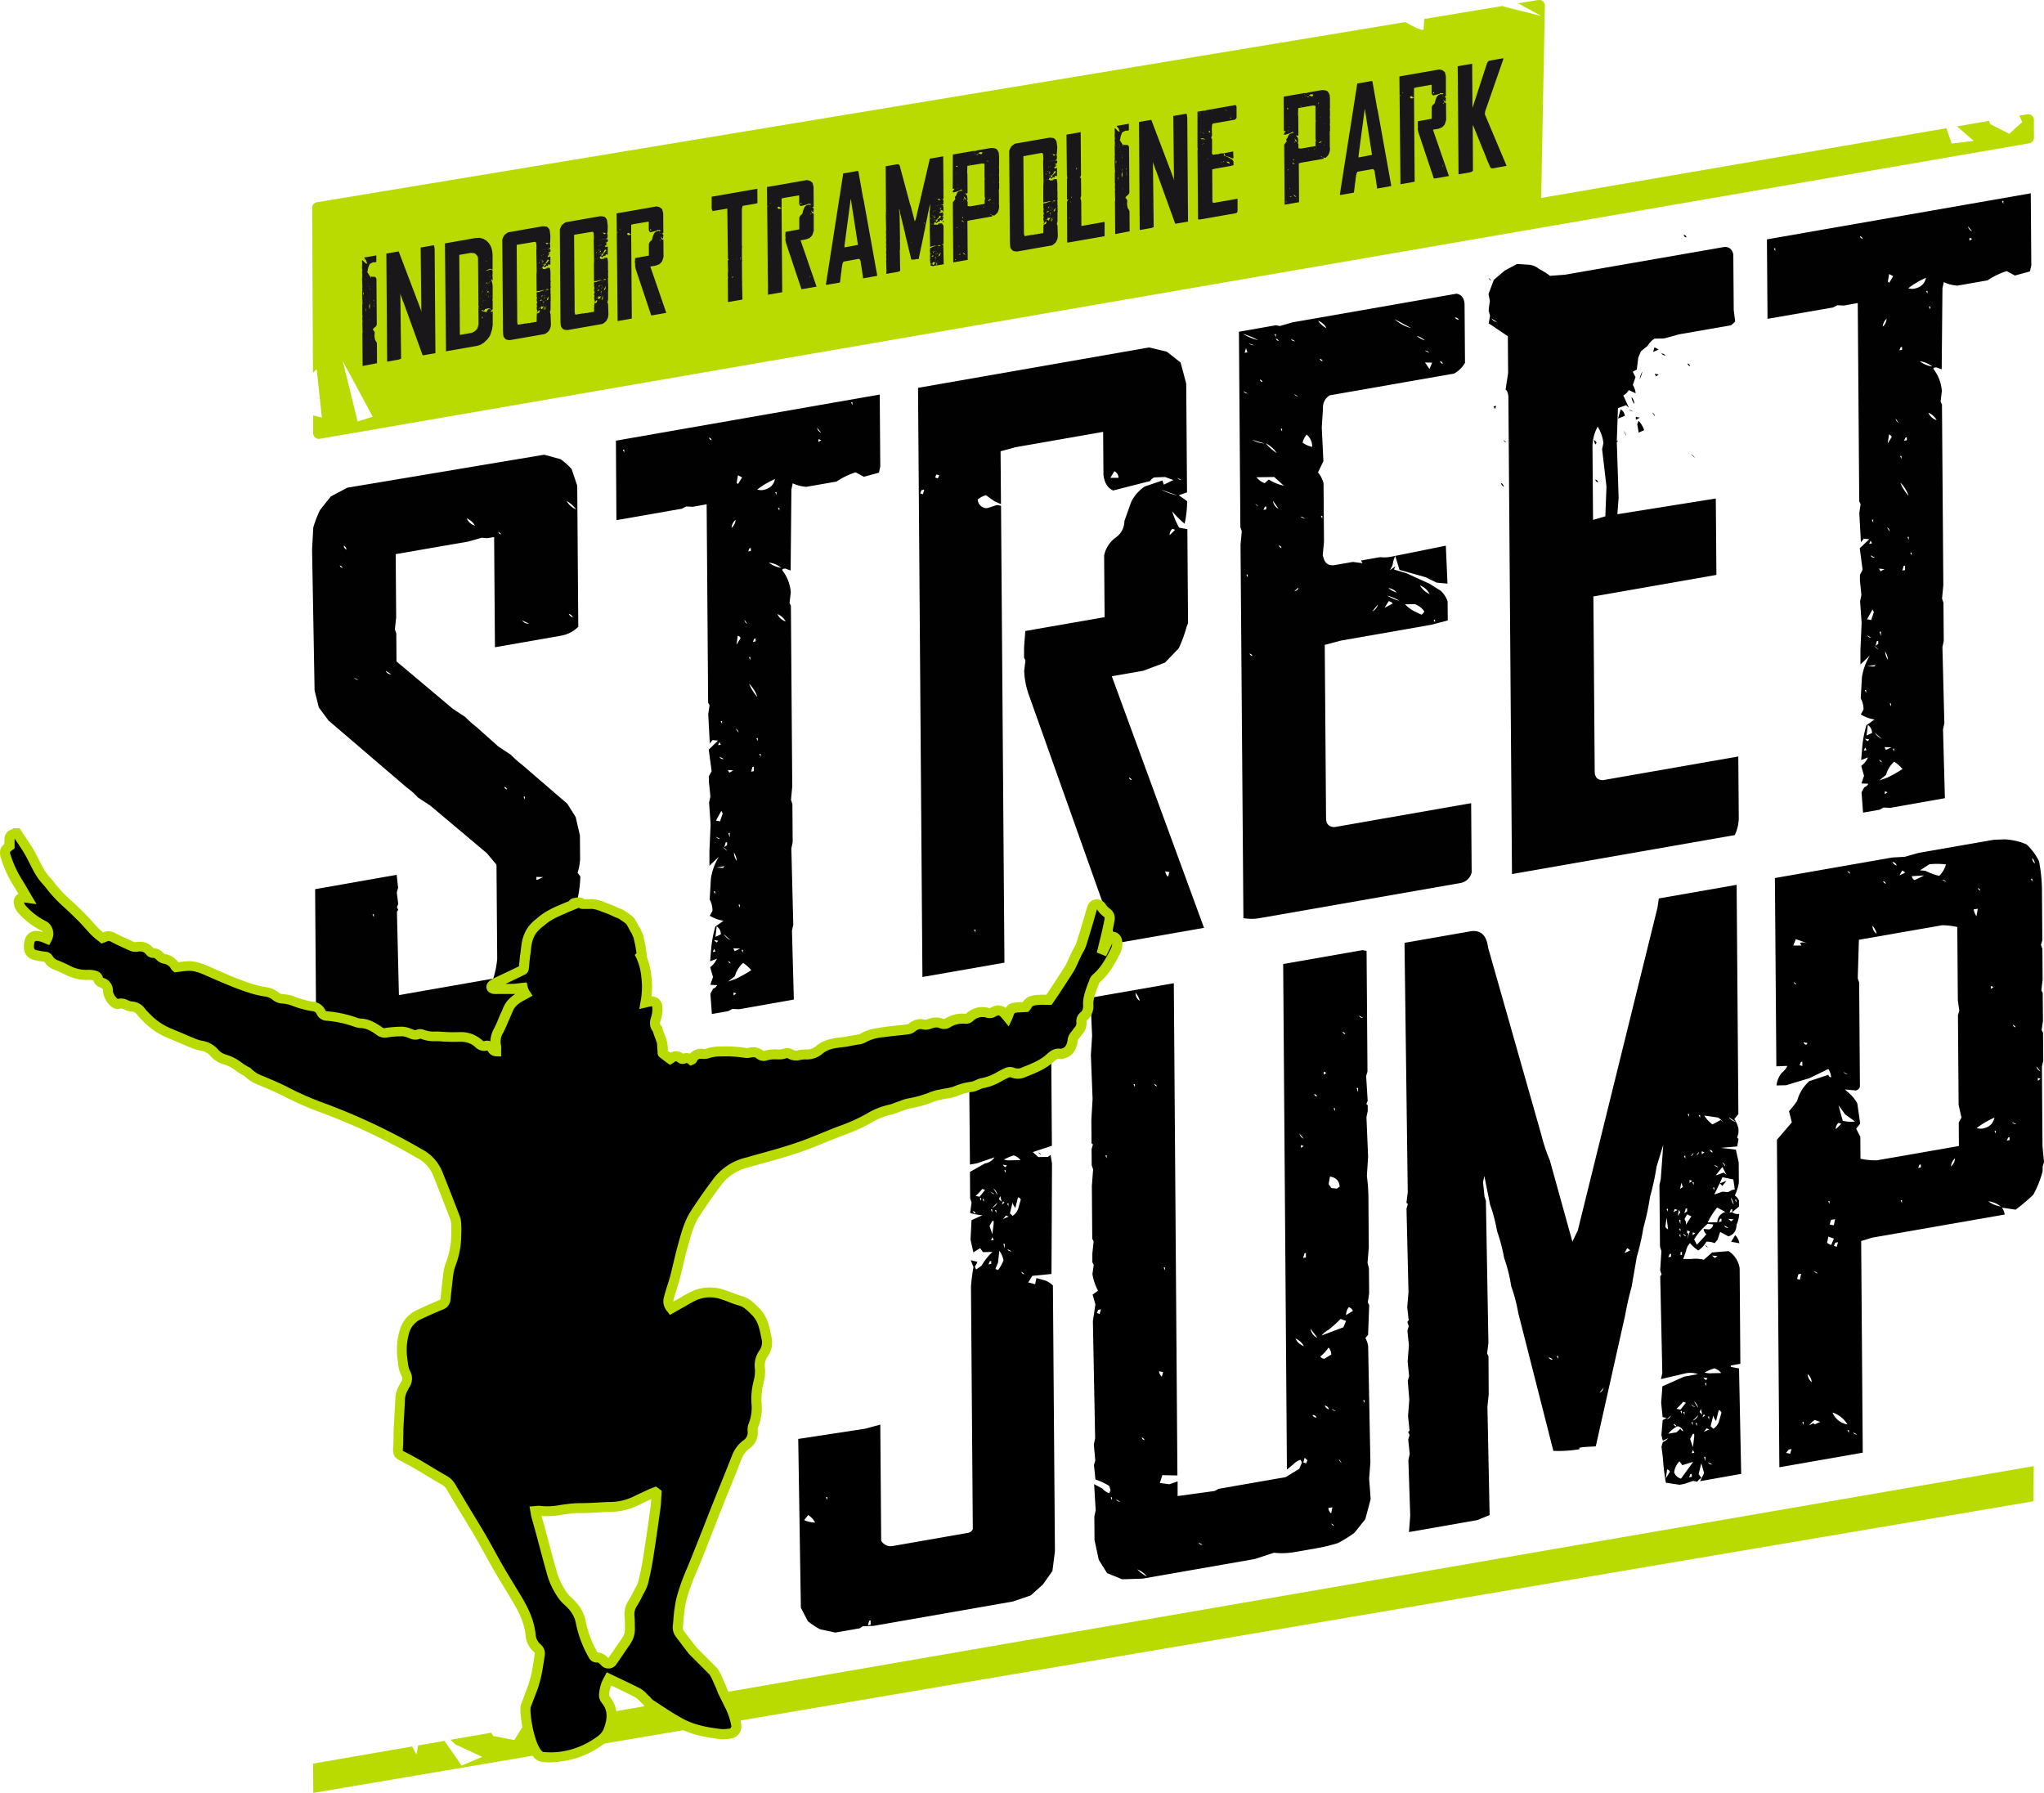
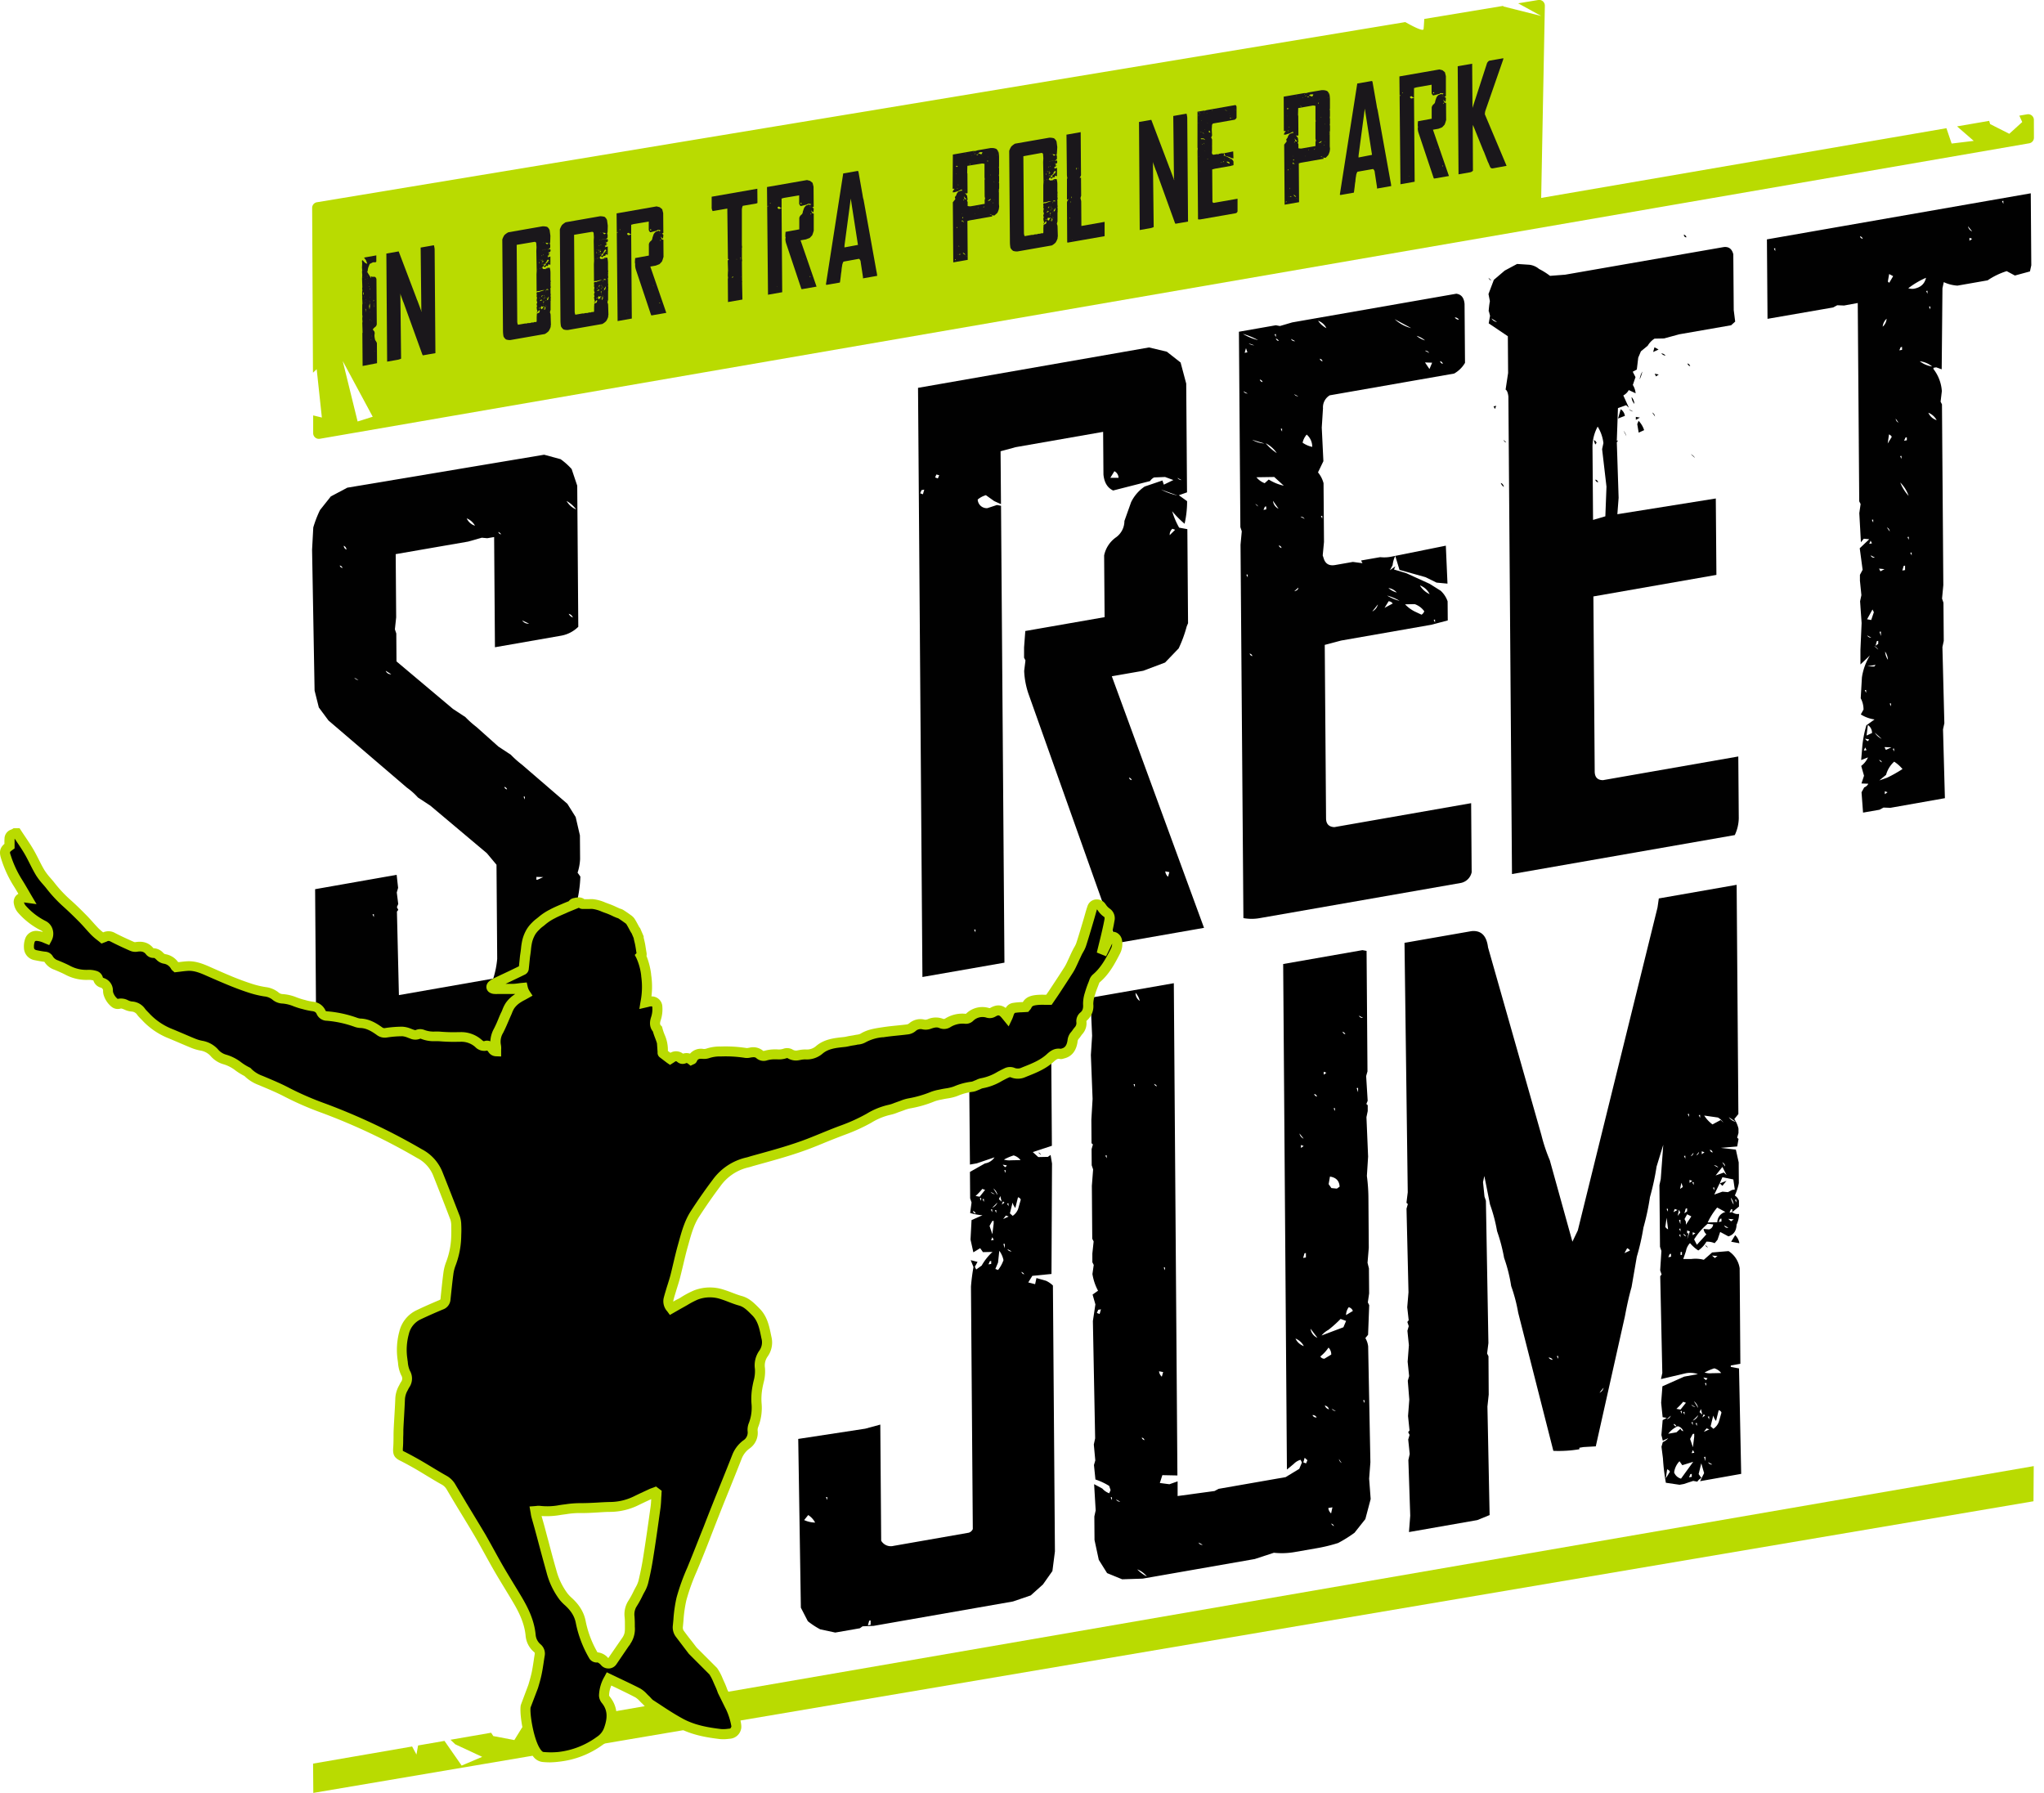
<svg xmlns="http://www.w3.org/2000/svg" id="Layer_1" data-name="Layer 1" viewBox="0 0 814.19 714.13">
  <title>logo</title>
  <path d="M138.34,194.26l78.41-13.13,6.56,1.78a27.12,27.12,0,0,1,4.39,3.92l2.23,6.64.42,56.2a12.92,12.92,0,0,1-7.06,3.58l-26.14,4.57-.32-43.9-2.73.47-2.18-.2-5.44,1.54-28.86,5,.19,25.17-.51,4.78.56,1.66.08,11.12,22.5,18.93,4.93,3.24a39.67,39.67,0,0,0,4.39,3.92l8.78,7.84,4.93,3.24a39.57,39.57,0,0,0,4.39,3.92L226,320.18l3.31,5.28,1.69,7.32.07,9.37a20.23,20.23,0,0,1-1,5.46l1.11,1.56a50.91,50.91,0,0,1-1,8.39l1.15,8,.21,28.1-1,8.38c-.89,2-2,4.16-3.22,6.43l-5.42,4.46-7.07,3-70.24,12.28a53.4,53.4,0,0,1-7.63.17,39.17,39.17,0,0,1-6-2.47,22,22,0,0,1-3.31-4.7l-1.69-7.9-.44-59.12L158,348.47l.58,5.18-.53,1.85.58,4.59-.54,1.26.56,1.08-.54.68.79,33.27,37.57-6.58a36.18,36.18,0,0,0,1.58-7.89l-.28-37.46-3.85-4.6-22.5-18.93-4.93-3.24a26.67,26.67,0,0,0-4.39-3.92L130.85,287,127,281.81l-1.69-6.74-1-56.1.48-8.87a45.24,45.24,0,0,1,2.67-6.92l4.32-5.44Zm-3,31c.09.48.46.8,1.1,1A1.38,1.38,0,0,0,135.3,225.26Zm1.58-7.89a1.78,1.78,0,0,0,1.1,1.56A1.84,1.84,0,0,0,136.88,217.37Zm4.2,52.6a2.13,2.13,0,0,0,1.65.88Zm7.81,95.34v-1.17l-.55.1Zm4.71-98.12a2.16,2.16,0,0,0,2.2,1.38Zm32.26-60.73a5.29,5.29,0,0,0,3.3,2.94A6.58,6.58,0,0,0,185.86,206.46Zm12.59,5.41c.09.48.46.8,1.09,1C199.45,212.48,199.08,212.16,198.45,211.87Zm2.39,101.57a1.34,1.34,0,0,0,1.1,1A1.35,1.35,0,0,0,200.84,313.44ZM208,247.13a2.88,2.88,0,0,0,2.73,1.28Zm1.08,71.32v-1.17l-.55.09Zm4.59,30.85v1.17l.54-.1,2.18-1Zm12-149.8a7.75,7.75,0,0,0,3.84,3.43A12.45,12.45,0,0,0,225.62,199.5Zm.88,45a2.85,2.85,0,0,0,1.64,1.47A2.39,2.39,0,0,0,226.5,244.48Z" style="fill:#010101" />
-   <path d="M245.34,175.54l105.09-18.38.21,28.68-.52,2.44-6,1.63-3.28-1.77a28.59,28.59,0,0,0-7.61,3.68l-12,2.09a14.85,14.85,0,0,1-5.46-1.39l-.53,2.44-.3,32.29-2.19-.79-1.09.19v.58A16.21,16.21,0,0,1,315,236l-.51,4.19.55,1.08.54,72-.5,5.36.55,1.67.12,15.22-.53,2.43.77,30.34-.52,2.44.75,27.42L294.46,402l-2.72-.11-1.63.87-6.54,1.14-.6-8.1,1.07-1.95a3,3,0,0,0,1.63-1.45l-2.73-.11,1.07-3.12-1.12-3.9a8.8,8.8,0,0,0,2.7-3.41l-2.72,1.06.5-5.94a45.8,45.8,0,0,1,1.58-7.9l3.25-2.33a13.8,13.8,0,0,1-5.46-2l1.07-1.95a9.34,9.34,0,0,0-1.12-4.49l.48-8.29a22.84,22.84,0,0,1,3.21-8.77l-3.79,3.6,0-5.86.47-10.63-.61-8.68.53-2.44-.59-5.76,0-2.34,1.08-1.95-1.16-8.59L286,295l-2.18-.2-1.08,1.36-.63-11.61.52-3.61-.56-1.08-.59-79-5.44,1-2.73-.11-1.63.87-26.14,4.57Zm3.3,4.7v-1.17l-.55.09Zm33.76-5.91a1.34,1.34,0,0,0,1.1,1A1.34,1.34,0,0,0,282.4,174.33Zm1.53,204.87L285,379l-.55-1.07Zm.92-23V355l-.54.1Zm.69,19.22.54-.68-1.64-.3A2.56,2.56,0,0,0,285.54,375.4Zm-.05-6.44-.51,4.2,2.17-1A3.77,3.77,0,0,0,285.49,369Zm1.84-46-2.15,3.89,1.64.3,1.06-3.12Zm-2.1,10.33a1.68,1.68,0,0,0,1.64.88Zm.09,12.29,2.73.11.54-.68Zm.72-48.77,1.09-.19-.55-1.08Zm.58,4.59a1.33,1.33,0,0,0,1.65.88Zm1-13.07v-1.17l-.55.09Zm.36,49.17,1.65,1.47A3.83,3.83,0,0,0,288,337.47Zm.26,34.53a6.37,6.37,0,0,0,2.75,2.45Zm.82-36.48-.53,1.85,1.08-.78v-1.17Zm1.43-27.8,1.63-.87-2.18-.2Zm.57,76.1a1.35,1.35,0,0,0-1.1-1A2.51,2.51,0,0,0,291.06,383.82Zm4.9-.27a11,11,0,0,0-3.23,5.25L290,391l3.26-1.16a54.45,54.45,0,0,0,6-3.39A15.27,15.27,0,0,0,296,383.55Zm-5.84-51.73.56,1.66v-1.76ZM293,207.06a4.79,4.79,0,0,0-1.61,3.21A4.46,4.46,0,0,0,293,207.06Zm-.35,171.79,2.17-1-2.73-.11Zm-.43,16.48v1.17l1.09-.77Zm.13-55.7a6.22,6.22,0,0,0,1.12,3.32A6.8,6.8,0,0,0,292.36,339.63Zm.72-49.36,1.11,1.57A1.84,1.84,0,0,0,293.08,290.27Zm.82-37.07-.52,3.61,1.62-2.63C294.9,253.81,294.54,253.48,293.9,253.2Zm.07-63.89-.53,3,.55.49,1.62-2.63Zm.74,172.18v-1.17l-.55.1Zm1.22,18v-1.17l-.54.09Zm.65-132.58a1.81,1.81,0,0,0,1.1,1.57ZM298,219.66l1.09-.19V218.3l-.54.1Zm.87,43.22v-1.17l-.55.1Zm-.48,9.46a16.67,16.67,0,0,0,3.31,5.29A13.73,13.73,0,0,0,298.4,272.34Zm1.34,33.18-.53,1.85,1.09-.19v-1.76Zm.17-49.85,1.09-.19v-1.17l-.54.09Zm1.94,39.52V294l-.55.1Zm6.85-104.36a33.2,33.2,0,0,0-7.06,4.17,5.46,5.46,0,0,0,2.18.2C306.55,194.73,308.17,193.27,308.7,190.83ZM303,301.43v-1.17l-.54.1Zm3.24-77.34a10.32,10.32,0,0,0,4.92,2.07A9.49,9.49,0,0,0,306.22,224.09Zm3.07-26.91V196l-.54.09Zm.36,47.41a5.2,5.2,0,0,0,3.29,2.94A6.69,6.69,0,0,0,309.65,244.59Zm.78-41.17v-1.17l-.55.1Zm15-33.1a2.78,2.78,0,0,0,1.65,2.06Zm.58,4.59v1.17l1.08-.78Zm13.53-13.5v-1.17l-.55.09Z" style="fill:#010101" />
  <path d="M365.68,154.49l92-16.09,7.1,1.69,5.49,4.31,2.24,8.4.32,43.32-3.26,1.15,3.29,2.36a40.08,40.08,0,0,1-1,9,39.75,39.75,0,0,1-4.95-5,31,31,0,0,0,2.78,6.55l3.27.6.28,37.46-.53,1.27a51.27,51.27,0,0,1-3.21,8.76l-5.41,5.64-8.7,3.28-12.52,2.19L479.6,369.59l-33.21,5.81-1.64-.3-35.09-98.77a32.19,32.19,0,0,1-1.7-9.08l.51-4.19-.55-1.08,0-4.1.49-6.53L440,245.83l-.19-24.59a11.74,11.74,0,0,1,4.85-7.29,8,8,0,0,0,3.23-6.43l2.67-7.5a15.83,15.83,0,0,1,5.4-6.22l7.07-2.41.56,1.66,3.8-1.84L464.08,190l-4.36.18a4.13,4.13,0,0,0-1.62,1.45l-14.7,3.75q-3.4-1.6-3.86-6.36l-.13-17-34.85,6.1-6,1.63.16,21.07L396,199.59l-3.29-2.35a9,9,0,0,0-3.26,1.74,3.6,3.6,0,0,0,3.85,3.43l3.8-1.25,1.64.3,1.36,182-32.67,5.71Zm.86,42,1.09.4.53-1.85-1.09.19Zm5.95-6.31,1.09.39.54-1.26L373,189Zm16.07,181.22v-1.17l-.54.1ZM443.89,187.7l-1.61,2.63h3.27A3,3,0,0,0,443.89,187.7Zm5.82,122.06a1.34,1.34,0,0,0,1.1,1A1.37,1.37,0,0,0,449.71,309.76ZM462.48,195a25.7,25.7,0,0,0,6.57,2.37Zm1.69,152.09a3.24,3.24,0,0,0,1.1,2.15l.53-1.85ZM467,210.63a3.11,3.11,0,0,0-1.07,2.53l2.17-2.14Zm2-20.29a2.14,2.14,0,0,0,1.65.89Z" style="fill:#010101" />
  <path d="M493.5,132.14l14.7-2.58,1.64.3,4.9-1.44L580.08,117q3,.36,3.3,4.11l.18,23.42a11.6,11.6,0,0,1-4.33,4.27l-49.55,8.67a5.55,5.55,0,0,0-2.69,5.16l-.49,7.7.65,13.37L525,188.17a11.19,11.19,0,0,1,2.21,4.3l.18,23.41-.51,5.37.56,1.66q1.11,2.73,4.38,2.16l7.08-1.24,3.82.51-.56-1.08,7.63-1.33a14.3,14.3,0,0,0,4.36-.18l21.77-4.39.66,15.12-4.36-.41-4.38-2.16L557.46,227l-1.68-5.56a11.12,11.12,0,0,0-1.06,3.7l-1.08,2,2.17-1.56-.53,1.27,4.91,1.48,9.31,4.24,4.38,2.75a10.43,10.43,0,0,1,2.75,4.2l.06,7.61-6.53,1.73-35.94,6.29-6.53,1.73.52,69.07c0,2.24,1.12,3.42,3.3,3.52L586,319.93l.21,27.51a5.5,5.5,0,0,1-4.33,4.27l-80.05,14a18.42,18.42,0,0,1-6.54,0L494.14,217l.5-5.36-.56-1.66Zm1.64.88a21.23,21.23,0,0,0,6,2.46A30.19,30.19,0,0,0,495.14,133Zm.18,22.83a1.68,1.68,0,0,0,1.64.88Zm1-17.17-.53,1.85,1.09-.19ZM497,230v-1.17l-.54.09Zm.39-93.26a3.4,3.4,0,0,0,2.19.79Zm.38,123.6a1.34,1.34,0,0,0,1.1,1A1.35,1.35,0,0,0,497.73,260.34Zm1-85.16a11,11,0,0,0,4.92,1.48ZM500,200.74l1.1,1C501,201.35,500.65,201,500,200.74Zm.47-10.63a7.82,7.82,0,0,0,3.29,2.36l1.62-1.46a18.79,18.79,0,0,0,6,2.46L507.57,190Zm1.34-38.92a1.34,1.34,0,0,0,1.1,1C502.83,151.7,502.46,151.38,501.82,151.19Zm1.48,51.91,1.09-.19v-1.17l-.54.09Zm.89-26.53a20.2,20.2,0,0,0,4.4,3.92A11.64,11.64,0,0,0,504.19,176.57Zm2.9,22.93a3.78,3.78,0,0,0,2.21,3.14Zm1.15-65.25v-1.17l-.54.09Zm0,.58a1.34,1.34,0,0,0,1.1,1C509.25,135.44,508.88,135.11,508.24,134.83Zm1.16,82.44a1.35,1.35,0,0,0,1.1,1A1.34,1.34,0,0,0,509.4,217.27Zm1.3-45.36v-1.17l-.54.1ZM514.24,135a1.52,1.52,0,0,0,1.65.88Zm1.26,22a2.1,2.1,0,0,0,1.64.88Zm1.66,77.07-1.62,1.46C516.63,235.25,517.17,234.77,517.16,234.08ZM518,205.8l1.65.88A1.81,1.81,0,0,0,518,205.8Zm2.48-32.67a7.08,7.08,0,0,0-1.61,3.21,10.63,10.63,0,0,0,3.83,1.67A6.29,6.29,0,0,0,520.52,173.13Zm4.57-45.35a9,9,0,0,0,3.3,2.94A5.84,5.84,0,0,0,525.09,127.78Zm.66,15.13a1.37,1.37,0,0,0,1.1,1A1.34,1.34,0,0,0,525.75,142.91Zm1,63.7v-1.17l-.54.1Zm22.07,34.24-2.16,2.72A4.33,4.33,0,0,0,548.84,240.85Zm4.35-1.35-1.62,2.63,3.26-1.74A2.13,2.13,0,0,0,553.19,239.5Zm-.56-2.24a17.51,17.51,0,0,0,4.92,2.07A19.58,19.58,0,0,0,552.63,237.26Zm.52-3a8.23,8.23,0,0,0,3.29,1.76A5.64,5.64,0,0,0,553.15,234.24Zm2.47-107.11a15,15,0,0,0,6.57,3.54Zm4.12,113.57a13.82,13.82,0,0,0,3.84,2.85l2.73,1.28a2.65,2.65,0,0,0,1.08-1.36,7.81,7.81,0,0,0-3.83-2.85Zm4.65-106.9a9,9,0,0,0,3.29,1.77A9.22,9.22,0,0,0,564.39,133.8Zm1.29,99.41a8.91,8.91,0,0,0,3.85,3.44A7,7,0,0,0,565.68,233.21Zm2-93.54,1.64.88A1.8,1.8,0,0,0,567.71,139.67Zm0,4.68L569.4,147l1.07-2.53Zm4,103.62V246.8l-.54.1Zm2-104.08a1.34,1.34,0,0,0,1.1,1A1.35,1.35,0,0,0,573.74,143.89Zm5.87-17.44a2.13,2.13,0,0,0,1.64.89A1.82,1.82,0,0,0,579.61,126.45Z" style="fill:#010101" />
  <path d="M594,111.64c-.46,0-.82-.35-1.1-1Zm10.31-6.5,4.91.32a7.33,7.33,0,0,1,3.83,1.67,28.2,28.2,0,0,1,4.38,2.75l6-.46,63.17-11q3-.37,3.83,2.85l.17,22.24.58,4.59-1.62,1.46-20.7,3.61-6,1.64-3.82.08a8.31,8.31,0,0,0-2.7,2.82l-2.71,2.23-1.07,2.53L652,147.2l-1.63.87,1.1,2.15-1.06,3.12a7.48,7.48,0,0,1,1.11,3.32l-2.73-1.28a5.32,5.32,0,0,1-2.17,2.14l2.22,4.88-1.1-1-3.26,1.16-.45,13,.54-.09-.54.68.72,22.15-.5,6.53,39.21-6.27L683.7,229l-49,8.58.52,69.65q0,3.51,3.3,3.53l53.9-9.43.19,24.58a16.52,16.52,0,0,1-1.59,6.73l-88.75,15.52-1.43-190.23c-.19-1.53-.56-2.44-1.11-2.74l1-6.63-.11-14.63L593,128.8l.53-3-.57-2.25v1.17a32.13,32.13,0,0,1,.51-4.77l-.56-2.83,2.14-5.65,4.33-3.69Zm-10.2,21.71a2.75,2.75,0,0,0,2.19,1.38Zm.81,35,1.09-.19-.54,1.27Zm3,30.55a1.93,1.93,0,0,1,1.1,1.56A3.23,3.23,0,0,1,597.82,192.43Zm2.06-16.19c-.46,0-.82-.34-1.1-1Zm36.48-6.38a16.89,16.89,0,0,0-2.12,8l.22,29.27,4.9-1.44.45-11.81-1.74-14.93.52-2.44A16,16,0,0,0,636.36,169.86Zm-1.59,5.56c.45,0,.82.34,1.1,1l-.54.68Zm.66,15.7c.46,0,.82.35,1.1,1C636.07,192.09,635.71,191.76,635.43,191.12ZM645.58,163a3.86,3.86,0,0,1,1.66,2.65l-2.72,1.06Zm1.16,8.59a5.77,5.77,0,0,1,1.1,2.15Zm2.11-8.57,1.64.88A2.65,2.65,0,0,1,648.85,163Zm1.06-4.87a4.36,4.36,0,0,1,1.11,2.73A4.31,4.31,0,0,1,649.91,158.12Zm1.69,7.9,1.64.3-1.63.87Zm1.1,1.57a9.68,9.68,0,0,1,2.21,3.72l-2.17,1-.57-3.41Zm1.49-19.6a13.8,13.8,0,0,1-1.06,3.11A8.42,8.42,0,0,1,654.19,148Zm3.94,16.31a1.92,1.92,0,0,1,1.1,1.56Zm.9-26,1.64.89-2.17,1Zm.08,10.54,1.63.3-1.08.77Zm2.66-8.09a2,2,0,0,1,1.65.89A2.66,2.66,0,0,1,661.77,140.8Zm8.92-47.27c.45,0,.82.34,1.1,1C671.24,94.6,670.88,94.28,670.69,93.53Zm1.47,51.31c.46,0,.82.35,1.1,1C672.8,145.81,672.44,145.48,672.16,144.84Zm1.36,36.1a3.86,3.86,0,0,1,1.65,1.48Z" style="fill:#010101" />
  <path d="M703.82,95.35,808.92,77l.21,28.68-.53,2.44-6,1.63L799.33,108a29,29,0,0,0-7.6,3.67l-12,2.1a14.85,14.85,0,0,1-5.46-1.39l-.53,2.44-.3,32.29-2.19-.79-1.09.19V147a16.14,16.14,0,0,1,3.34,8.8L773,160l.55,1.07.54,72-.51,5.36.56,1.66.12,15.22-.53,2.44.77,30.34-.53,2.44.75,27.41L753,321.78l-2.73-.1-1.62.87-6.54,1.14-.6-8.1,1.07-1.95a3,3,0,0,0,1.63-1.45l-2.73-.11L742.5,309l-1.12-3.91a8.7,8.7,0,0,0,2.7-3.4l-2.72,1.06.5-5.95a44.78,44.78,0,0,1,1.58-7.89l3.25-2.33a13.9,13.9,0,0,1-5.47-2l1.08-1.95a9.31,9.31,0,0,0-1.12-4.49l.48-8.29a23,23,0,0,1,3.2-8.77l-3.79,3.6,0-5.86.47-10.63-.61-8.68.52-2.44-.58-5.76,0-2.34,1.07-2-1.15-8.59,3.79-3.59-2.18-.2L741.26,216l-.64-11.61.52-3.61-.55-1.08-.59-79-5.45,1-2.72-.11-1.63.88L704.06,127Zm3.31,4.7V98.88l-.54.09Zm33.76-5.91c.09.48.46.8,1.1,1A1.35,1.35,0,0,0,740.89,94.14ZM742.42,299l1.09-.19-.55-1.08Zm.92-23v-1.17l-.54.09Zm.69,19.22.54-.68-1.64-.3A2.45,2.45,0,0,0,744,295.21Zm0-6.44-.51,4.2,2.17-1A3.77,3.77,0,0,0,744,288.77Zm1.84-46-2.15,3.89,1.64.3,1.06-3.12Zm-2.11,10.33a1.71,1.71,0,0,0,1.65.88Zm.1,12.29,2.72.11.54-.68Zm.72-48.77,1.09-.2-.55-1.07Zm.58,4.58a1.32,1.32,0,0,0,1.64.89Zm1-13.06v-1.18l-.55.1Zm.37,49.16,1.65,1.47A4,4,0,0,0,746.47,257.27Zm.26,34.54a6.31,6.31,0,0,0,2.75,2.45Zm.82-36.48-.53,1.85,1.08-.78v-1.17Zm1.43-27.8,1.62-.87-2.18-.2Zm.56,76.1c-.09-.48-.46-.8-1.09-1A2.54,2.54,0,0,0,749.54,303.63Zm4.91-.28a11,11,0,0,0-3.23,5.26l-2.71,2.23,3.26-1.16a55.08,55.08,0,0,0,6-3.39A15.25,15.25,0,0,0,754.45,303.35Zm-5.84-51.72.56,1.66v-1.76Zm2.89-124.76a4.8,4.8,0,0,0-1.62,3.21A4.49,4.49,0,0,0,751.5,126.87Zm-.36,171.79,2.18-1-2.73-.11Zm-.42,16.48v1.17l1.08-.77Zm.13-55.7a6.28,6.28,0,0,0,1.11,3.32A6.67,6.67,0,0,0,750.85,259.44Zm.72-49.36,1.1,1.57A1.81,1.81,0,0,0,751.57,210.08Zm.82-37.07-.52,3.61,1.61-2.63C753.39,173.62,753,173.29,752.39,173Zm.06-63.89-.52,3,.55.49L754.1,110Zm.74,172.18v-1.17l-.55.09Zm1.23,18v-1.17l-.54.09Zm.64-132.58a1.84,1.84,0,0,0,1.11,1.57Zm1.44-27.21,1.09-.19v-1.17l-.55.1Zm.86,43.22v-1.17l-.55.1Zm-.47,9.46a16.45,16.45,0,0,0,3.31,5.28A13.77,13.77,0,0,0,756.89,192.15Zm1.34,33.18-.53,1.85,1.09-.19,0-1.76Zm.17-49.85,1.09-.19v-1.17l-.54.09ZM760.33,215v-1.17l-.54.1Zm6.86-104.35a33.2,33.2,0,0,0-7.06,4.17,5.65,5.65,0,0,0,2.18.2Q766.39,114.31,767.19,110.64Zm-5.72,110.6v-1.17l-.54.1Zm3.24-77.34a10.42,10.42,0,0,0,4.92,2.07A9.49,9.49,0,0,0,764.71,143.9ZM767.78,117v-1.18l-.54.1Zm.35,47.41a5.24,5.24,0,0,0,3.3,2.94A6.58,6.58,0,0,0,768.13,164.4Zm.79-41.17v-1.17l-.55.1Zm15-33.1a2.76,2.76,0,0,0,1.66,2.05Zm.58,4.59v1.17l1.09-.78ZM798,81.21V80l-.55.1Z" style="fill:#010101" />
  <path d="M385.89,405.92l4.36-.18,1.63-.86,1.63-.29,1.64.88,3.26-1.74-2.68,5.16,1.65,2.06,1.61-2.63,1.62-2c-.54,0-.91-.33-1.1-1l1.09-1.37a3.81,3.81,0,0,0,2.73.7l1.09-.19v-.59L414.2,401l1.64.3a3.33,3.33,0,0,1,1.65,2.05l.58,4.59-4.89,2.61-2.73-1.27,2.71-2.24a4.22,4.22,0,0,0-2.73-.69l-1.08,1.94-2.73-.69-1.08,1.36-2.17,1.55.54-1.26a25.25,25.25,0,0,0-5.44,2.71l-.53,1.85a9.36,9.36,0,0,1-3.3-3.53,7.44,7.44,0,0,0-1.6,4.38l-2.17,1,.55,1.08,1.63-.87,5.46.8,2.17-1.55a4.15,4.15,0,0,0-1.07,2.53,21.82,21.82,0,0,1,6-4,11.76,11.76,0,0,1,4.92,1.48l6.55.61.53-1.85c.46,0,.82.35,1.1,1l-.54,1.27.57,3.41L419,456.4l-7.61,2.5,2.19,2,3.82-.08,1.08-.77.57,3.41-.21,44-7.63.75-1.62,2.62,2.73.7.53-2.44,3.83,1.09a10.32,10.32,0,0,1,2.73,1.87l.8,105.94-1,7.8-3.77,5.35-4.88,4.37-7.07,2.41-55.54,9.72-4.36.17-1.08.78-9.8,1.71-6-1.29a31.39,31.39,0,0,1-4.93-3.24l-2.77-5.38-1.05-67.22,26.69-4.08,6-1.63.35,46.24a4.42,4.42,0,0,0,4.92,2.07l29.95-5.24a2.61,2.61,0,0,0,1.63-1.46l-.73-96.58a76.26,76.26,0,0,1,1-7.8l-1.11-2.73,2.73.69-1.08,1.95.55,1.07,2.17-1.55a22.11,22.11,0,0,1,4.32-5.44l-3.81.08-1.1-1.57-2.72,1.65-1.13-5.08L387,486l4.35-1.93a22.18,22.18,0,0,1-4.91-.9L387,479l-.56-1.66-.08-10.53,6-3.39a5.55,5.55,0,0,0,3.79-2.42l-7.07,2.4-2.72.48L386,422.31l.49-7.7ZM321.94,603.49l-1.62,2a11,11,0,0,0,4.37,1A7.94,7.94,0,0,0,321.94,603.49Zm7.59-6V596.3l-.55.1Zm16.71,48.07-.53,1.85,1.09-.19v-1.76Zm41.31-163.13a1.34,1.34,0,0,0,1.1,1A1.35,1.35,0,0,0,387.55,482.41Zm3.75-8.86a23.22,23.22,0,0,1-2.7,2.82l1.63.3,2.16-2.72Zm-1-65.46v-1.17l-.55.09Zm.52,70.24v-1.17l-.54.09Zm-.48-64.39v1.17l.54-.09v-1.18Zm1.58,64.78v-1.17l-.55.1Zm.55-71c-.09-.48-.46-.8-1.09-1A2.49,2.49,0,0,0,392.44,407.71Zm.53-2.44v1.17l.54-.1-.52,2.44,1.06-3.12Zm.74,98.34,1.09-.19v-1.18l-.55.1Zm1.5-17.26-1.07,1.94,1.11,3.32.52-4.19v-1.17Zm-.63-11.62a2.12,2.12,0,0,0,1.64.89Zm.61,8.1v-1.17l-.55.1Zm-.46,11.22,1.08-.19-.55-1.08Zm.43-88v1.17l1.08-.78Zm2.18,72.88-2.17,2.14A3.69,3.69,0,0,0,397.34,478.94Zm-1.68-5.57,1.66,2.64A4.3,4.3,0,0,0,395.66,473.37Zm1.16,9.76V482l-.55.1Zm1.21,15-.51,4.78-1.07,2.53,1.09.4a13.76,13.76,0,0,0,2.15-3.9A9.25,9.25,0,0,0,398,498.16Zm-.16-20.49,1.1,1-.56-2.24Zm.43-16.48a7,7,0,0,0,4.37,1l3.81-.08a5.34,5.34,0,0,0-2.74-1.86,21.23,21.23,0,0,0-4.35,1.93C399.3,461.8,398.93,461.47,398.3,461.19Zm.68,18.64,1.09-.78-.55-.49Zm1.53-14.92.54-.68-1.64-.3A2.51,2.51,0,0,0,400.51,464.91Zm-.94,20.67,2.17-1-1.09-.4Zm.07,9.95.56,1.67v-1.76Zm.88-28.28v-1.17l-.54.09ZM401.2,412c-.46,0-.82-.35-1.1-1Zm.51,68.48v-1.17l-.54.09Zm-.42,17.07a1.53,1.53,0,0,0,1.65.89Zm4.21-20.66-1.06,4.28a5.48,5.48,0,0,1-1.1-2.15l-1.06,4.29,1.1,1a5.66,5.66,0,0,0,2.16-2.72l1.06-3.7A1.34,1.34,0,0,0,405.5,476.93ZM404,416.24l1.08-.77-2.18-.21Zm2.85,90.35a1.35,1.35,0,0,0,1.1,1C407.82,507.2,407.45,506.87,406.81,506.59Zm.87-103.31a1.32,1.32,0,0,0,1.64.89Zm5.87,55.83c.45,0,.82.35,1.1,1Z" />
  <path d="M434.35,397.45l33.22-5.81L469,587.72l-6-.12L462,590.72l3.82.5,3.26-1.15,0,5.85,14.71-2,1.63-.87,26.68-4.66,5.43-3.3,1.07-2.53-.55-1.08a6.12,6.12,0,0,0-2.72,1.65l-2.71,2.23L511.13,384l31.58-5.53,1.64.3.36,48-.53,1.85.61,9.86-.53,1.26.55.49,0,2.34L544.3,445l.66,15.71-.49,7.7a70.8,70.8,0,0,1,.62,9.28l.14,19.31-.5,6,.56,2.25.08,9.95-.52,3.6.55,1.08-.45,11.8L543.87,533a8.49,8.49,0,0,1,1.11,3.32l.89,46.15-.5,6.53.61,8.1-2.12,8-4.32,5.45a52.35,52.35,0,0,1-6.52,4.07,62.79,62.79,0,0,1-8.7,2.11l-8.72,1.52a29.61,29.61,0,0,1-8.17.26l-7.62,2.5-44.65,7.81-8.17.26-6-2.46-3.31-5.29-1.7-7.9-.07-9.37.53-2.44-.62-10.44,3.28,1.77a6.82,6.82,0,0,0,2.74,1.87l.54-1.27-.56-1.66a24.78,24.78,0,0,0-5.47-2.56l-.59-5.76.53-1.85-.59-6.34.53-2.44-.9-46.73,1-6.63-1.12-3.91,2.17-1.55a20.94,20.94,0,0,1-2.23-6.64l.52-3.61-.55-1.07,0-3.51.51-4.78-.55-1.08-.16-21.07.5-6.53-.56-1.67-.05-6.43.53-1.86-.55-.49-.07-9.36.49-8.29-.68-17.47.49-7.7ZM436.92,523l1.1.39.53-1.85-1.09.19Zm3.91-61.64V460.2l-.55.1Zm2.1,136.19v-1.17l-.55.1Zm1.64-.28a1.68,1.68,0,0,0,1.64.88ZM452.06,433v-1.17l-.55.09Zm.27-37.56A3.78,3.78,0,0,0,454,398.7,7.29,7.29,0,0,0,452.33,395.47ZM453,625.12a13.8,13.8,0,0,0,3.84,2.84A9.15,9.15,0,0,0,453,625.12Zm1.79-52.48a1.35,1.35,0,0,0,1.1,1A1.34,1.34,0,0,0,454.74,572.64Zm4.95-140.94a1.34,1.34,0,0,0,1.1,1C460.69,432.3,460.32,432,459.69,431.7Zm1.94,114.53a3.3,3.3,0,0,0,1.11,2.15l.53-1.85ZM464.06,506v-1.17l-.54.1Zm13.35,108.44a1.51,1.51,0,0,0,1.64.89Zm38.65-81.19a5.79,5.79,0,0,0,3.29,2.94A6.51,6.51,0,0,0,516.06,533.2Zm1.57-81.75a2.78,2.78,0,0,0,1.65,2.06Zm.58,4.59v1.17l1.08-.77Zm1.41,43.13-.53,1.85,1.09-.19v-1.76Zm.07,81.45-.54,1.85,1.1.4.53-1.27Zm2.34-51.4a4.55,4.55,0,0,0,2.75,3.62Zm.8,34.44a1.51,1.51,0,0,0,1.64.89A1.81,1.81,0,0,0,522.83,563.66Zm.68-127.89c.09.48.46.8,1.1,1A1.37,1.37,0,0,0,523.51,435.77Zm5.66,101a16.15,16.15,0,0,1-3.24,3.5,1.79,1.79,0,0,0,1.64.89l2.71-1.65A3.86,3.86,0,0,0,529.17,536.76ZM534,525.37a47.44,47.44,0,0,1-4.87,4.37,9.07,9.07,0,0,0-2.71,2.23l8.7-3.28,1.07-2.53Zm-6.73-98.46v1.17l1.08-.77Zm.45,133a2.4,2.4,0,0,0,1.65,1.47A2,2,0,0,0,527.71,559.88Zm1.39,40.78a3.3,3.3,0,0,0,1.11,2.15l.53-2.43Zm.65-132-.52,3,1.1,1.56,2.19.21,1.08-.78Q533.43,469.21,529.75,468.67Zm1.59,139.22a1.35,1.35,0,0,0-1.1-1A2.5,2.5,0,0,0,531.34,607.89Zm-.9-46.73a2.13,2.13,0,0,0,1.65.88Zm1.3-118.62v-1.17l-.54.09Zm1.58,138.63a2.34,2.34,0,0,0,1.1,1.57Zm1.45-170.23a1.34,1.34,0,0,0,1.1,1C535.78,411.55,535.41,411.23,534.77,410.94Zm2.46,109.76a5.3,5.3,0,0,0-1.07,3.12l2.72-1.65A2.4,2.4,0,0,0,537.23,520.7Zm3.16-87.29.56,1.66v-1.76Zm.88-28.88a1.51,1.51,0,0,0,1.64.89Zm2.24,154.34V557.7l-.54.1Z" />
  <path d="M559.46,375.56l26.68-4.66q5.72-.57,6.59,6.46L614,452.18a67.82,67.82,0,0,0,3.34,10l9,32.42,2.15-4.48,31.75-128.63.52-3.61,31-5.43.69,91.31-1.62,2a11.27,11.27,0,0,1,1.66,3.81v1.75l-.53,1.85.55.5-.52,3-6.54.56,6,.7,1.13,5.08.06,8.2a20.84,20.84,0,0,1-1.6,5,4.23,4.23,0,0,1,1.65,2.06l0,2.34L690,482.84a3.36,3.36,0,0,0,2.73.7,10.48,10.48,0,0,1-1,4.29c-.08,2.45-1.16,4-3.24,4.66l-3.29-1.77-1.06,3.12L683,495.2a7.54,7.54,0,0,0-3.28-.6,10.54,10.54,0,0,1-3.24,3.5,15.05,15.05,0,0,1-3.3-2.94,6.21,6.21,0,0,0-1.61,3.21l-1.07,3.12h3.27a13.12,13.12,0,0,1,4.91.32L682,498.9l6.54-.55a9.78,9.78,0,0,1,4.42,6.84l.28,38.05-3.81.67v.58l3.28.6.86,42L677.19,590l1.61-3.21-1.12-3.91-1.06,4.29,1.11,1.56a4.19,4.19,0,0,0-1.63,1.46l-1.64-.3-3.8,1.25-1.64.29-5.45-.8a83.15,83.15,0,0,1-1.17-9.77l-.58-4.58.53-1.86a5.84,5.84,0,0,0,2.17-1.55l-2.17,1-.56-2.25.5-5.94,1.63-.88-1.64-.29-.59-5.76.5-6.54,8.69-3.86,5.45-1a9.41,9.41,0,0,0-4.91-.32l-9.8,2.3.53-2.44-.83-38.53.54-.68L661.3,506l.49-7.71-.56-1.66L661,472.09l.53-2.44,1-13.65-2.66,8.67a101,101,0,0,1-2.64,12.18A98.56,98.56,0,0,1,654.63,489a93.61,93.61,0,0,1-2.64,11.6l-2.09,12.09c-1,3.49-1.85,7.36-2.64,11.6l-11.61,51.84-4.9.28-1.64.28v.59a50.46,50.46,0,0,1-10.36.64l-14-55a64.35,64.35,0,0,0-2.8-10.64,61,61,0,0,0-2.82-11.23,68.61,68.61,0,0,0-2.8-10.65,63.45,63.45,0,0,0-2.81-10.64l-2.26-11.33-.53,2.44.59,5.76.56,1.66,1,56.68-.52,4.19.55,1.08L593,555.5l-.51,4.78.87,43.22-4.9,2-27.22,4.77.5-6.54L561,581.6l.53-2.43-.59-5.76.54-1.85-.56-1.08.54-.68-.59-5.76.5-6.53-.6-7.51.53-1.86-.59-5.75.5-6.54-.59-5.76.53-1.85-.56-1.66.54-.68-.58-5.17.5-6-.79-33.27.53-1.85-.55-.49.51-4.19Zm57.39,165.21a2.15,2.15,0,0,0,1.64.89A1.81,1.81,0,0,0,616.85,540.77Zm3.82.51v-1.17l-.54.09Zm18.08,11.49-1.62,2A2.83,2.83,0,0,0,638.75,552.77Zm9.4-55.57-1.08,1.95,2.17-1C649.15,497.81,648.78,497.48,648.15,497.2Zm15.72-12.13-.52,3.61a2.45,2.45,0,0,0,1.1,1Zm.2,100.19-.52,3.61,1.62-2.63C665.07,585.87,664.71,585.54,664.07,585.26Zm.32-102.62v-1.17l-.55.09Zm1.16,81.26-1.63,1.46A2.32,2.32,0,0,0,665.55,563.9Zm2.76,4.21a9.93,9.93,0,0,0-3.8,3l3.27-.57,1.62-1.46a1.35,1.35,0,0,0,1.1,1A3,3,0,0,0,668.31,568.11Zm-3.78-67.33,1.09-.19v-1.17l-.54.1Zm2.05-17.94,1.63-.87-1.1-.4Zm.08,84.38c.09.48.46.8,1.1,1A1.37,1.37,0,0,0,666.66,567.22ZM669,582.06a7.78,7.78,0,0,0-2.14,4.48,4.08,4.08,0,0,0,2.74,2.45l4.86-6.71-4.35,1.35Zm1.46-23.7a23.22,23.22,0,0,1-2.7,2.82l1.64.3,2.16-2.72Zm-1.66-76.49-.53,2.44L669.3,483Zm0,4.1.56,1.66v-1.75Zm.58,4.59v-1.17l-.54.09Zm0,2.34v-1.17l-.54.1Zm.38-21.75-.53,2.43,1.09-.77Zm.14,92V562l-.54.1Zm-.48-64.39v1.17l.55-.09v-1.17ZM671,563.54v-1.17l-.55.09Zm.56-71a1.35,1.35,0,0,0-1.1-1A2.45,2.45,0,0,0,671.56,492.52Zm-.24-31v-1.17l-.55.09Zm.15,19.9-.53,1.85,1.09-.78V481.3Zm.57,2.24L671,485.59l.55,1.08v1.17l2.16-3.31Zm0,6.44v1.17l.55-.09-.53,2.44,1.07-3.12Zm.76-45.26v-1.17l-.55.1Zm0,143.6,1.09-.19v-1.17l-.55.09ZM673,470v1.17l1.09-.78Zm1.3,101.17-1.07,2,1.11,3.32.52-4.2v-1.17Zm-.82-110.63a1.52,1.52,0,0,0,1.08-1.36Zm.19,99a2.13,2.13,0,0,0,1.64.88Zm.61,8.1v-1.17l-.54.09Zm-.46,11.21,1.09-.19-.56-1.07Zm.83-106.81v-1.17l-.55.09Zm-.4,18.82V492l1.08-.77Zm2.18,72.88-2.16,2.14A3.7,3.7,0,0,0,676.45,563.75Zm-1.68-5.56,1.66,2.64A4.26,4.26,0,0,0,674.77,558.19Zm5.47-70.71a26.14,26.14,0,0,0-5.4,6.22l1.1,2.15,3.79-4.17a3.3,3.3,0,0,1-1.11-2.15l2.19.2a2.28,2.28,0,0,0,1.62-2ZM675.94,568v-1.17l-.55.09Zm-.26-107.8a1.52,1.52,0,0,0,1.08-1.36Zm1.52-14.92v-1.17l-.54.09ZM677,562.49l1.09,1-.56-2.25Zm.42-16.49a7,7,0,0,0,4.37,1l3.81-.08a5.26,5.26,0,0,0-2.74-1.87,20.92,20.92,0,0,0-4.34,1.93C678.41,546.61,678.05,546.28,677.41,546Zm.44-87.4v1.17l1.08-.78Zm.24,106,1.09-.78-.55-.49Zm1.53-14.92.54-.68-1.64-.3A2.45,2.45,0,0,0,679.62,549.72Zm-.94,20.68,2.18-1-1.1-.39Zm.08,10,.55,1.66v-1.76Zm.07-136a13.24,13.24,0,0,0,3.3,3.53l3.26-1.75,1.09,1a6.83,6.83,0,0,0-2.19-2Zm.81,107.7v-1.17l-.55.1Zm.67-55.21c-.45,0-.82-.35-1.09-1ZM684,481a28,28,0,0,0-3.77,5.94l3.82-.08a4.32,4.32,0,0,1,3.24-4.09Zm-3.19,84.37v-1.17l-.55.1Zm-.41,17.07a1.49,1.49,0,0,0,1.64.89Zm.7-124.37a1.35,1.35,0,0,0,1.1,1A1.34,1.34,0,0,0,681.11,458Zm3.5,103.71L683.56,566a5.63,5.63,0,0,1-1.11-2.15l-1.06,4.28,1.1,1a5.62,5.62,0,0,0,2.16-2.72l1.06-3.7A1.34,1.34,0,0,0,684.61,561.74Zm-1.54-60.69,1.09-.77-2.19-.2Zm-.2-26.92V473l-.54.09Zm-.08-9.95,1.65.88A1.83,1.83,0,0,0,682.79,464.18Zm3.31,4.7L685,471.41l2.72-1.06-1.62,2-1.1-1-2.15,4.48,3.26-1.16,2.19.2,1.63-.87,1.09-.19-.58-4Zm0-4.1-2.7,3.4,3.26-1.16,1.1,1Zm-1.47,21.94,1.09-.19v-1.17l-.54.1Zm1.46-23.7,1.1,1.57A1.84,1.84,0,0,0,686.06,463Zm.73,25.08a1.32,1.32,0,0,0,1.64.88Zm2.71-1.65,1.09-.78-2.18-.2ZM688.65,445a4.36,4.36,0,0,0,2.74,1.86Zm.28,38,1.09-.19v-1.17l-.54.1Zm.5-5.94a8,8,0,0,0,1.12,2.73A4.84,4.84,0,0,0,689.43,477.09ZM691.18,492a5.59,5.59,0,0,1,1.66,3.22l-3.27-.6Zm.45-13v-1.18l-.54.1Z" />
-   <path d="M707,349.75l46.83-8.19,4.9-.27,5.44-1.54,29.95-5.23,4.36-.18a25.21,25.21,0,0,1,8.74,2,22.91,22.91,0,0,1,5,6.75A63.91,63.91,0,0,1,813.37,354l.16,20.49-.54,1.85.56,1.66.09,12.29-.51,4.2.55,1.07.09,11.12-.52,3.61.55,1.07.09,11.13-.53,2.43.23,31.61.6,6.34-.54,1.86,0,1.75a39.93,39.93,0,0,1-3.75,9.45,83.57,83.57,0,0,1-7,5.92l-5.46-.81a6.89,6.89,0,0,1,1.11,2.74L745.71,493l-4.35,1.35.63,84.29-33.22,5.81L707.8,454l5.94-6.91-1.12-4.49a36.76,36.76,0,0,0,3.24-4.08,16.19,16.19,0,0,1,4.85-7.88l7.61-2.51a1.13,1.13,0,0,0,1.1,1,7.65,7.65,0,0,0-1.11-3.32l-7.61,3.68-9.25,2.79-3.81.08a9.45,9.45,0,0,1,2.14-5.07,6.67,6.67,0,0,0,2.16-2.72l-4.36.18Zm4.44,229,1.64.3.53-1.85-1.09.19Zm3.92-204.65-1.07,2.53,3.27,0-.55-1.08,1.09-.19,1.63.3Zm.14,18.15a1.37,1.37,0,0,0-1.1-1A2.51,2.51,0,0,0,715.52,392.23Zm.86,115.31-.53,1.85,1.09.39.53-2.43Zm.47-83.31,1.09.39v-1.75l-.55.09Zm1.61,143.31v-1.17l-.54.1Zm-.05-152.38a1.34,1.34,0,0,0,1.1,1l.54-.68ZM720,547.36a5.09,5.09,0,0,0,1.66,3.22A4.39,4.39,0,0,0,720,547.36Zm2.86,18.25a7.26,7.26,0,0,0-2.17,2.14l1.63-.87.55.49,2.18-1Zm-.44-59.12,1.64.89A1.8,1.8,0,0,0,722.37,506.49Zm5.89-13.92-.53,2.43a3.94,3.94,0,0,0,1.65.89l1.07-2.53Zm.45-13v-1.17l-.54.1Zm.59,6.35-.53,1.85,1.64.3.52-2.44Zm.57,76.68a7.78,7.78,0,0,0,6,4.8A11,11,0,0,0,729.87,562.62Zm.6-66.34,1.09.4.54-1.85L731,495Zm1.81-49a3.14,3.14,0,0,0-1.07,2.53l2.17-2.14Zm0-7,1.68,6.16a12.93,12.93,0,0,0,4.91.31L735,443.92ZM734.31,427a2.16,2.16,0,0,0,1.65.88Zm6.15-52.66L740,389.7l.56,1.66.31,41.56a2.31,2.31,0,0,1-1.62,1.45l-4.37-.41,1.1,1a14.42,14.42,0,0,1,3.85,4.61l1.15,8-1.62,2,1.66,3.23.07,8.78a29.92,29.92,0,0,0,6.54.61l32.67-5.71-.07-9.37,1.08-1.95-1.13-5.07-.27-35.71.54-1.85-.58-4-.22-29.27a28.48,28.48,0,0,0-6-.71ZM737,348a1.37,1.37,0,0,0-1.1-1A2.51,2.51,0,0,0,737,348Zm-.52,222.81v-1.17l-.54.09Zm1.63-.29a1.72,1.72,0,0,0,1.65.89Zm7.76-201.8a3.79,3.79,0,0,0,1.66,3.22A7.15,7.15,0,0,0,745.87,368.75ZM750.1,351a1.35,1.35,0,0,0,1.1,1A1.34,1.34,0,0,0,750.1,351Zm3.76-7.69a2.4,2.4,0,0,0,1.65,1.47A2,2,0,0,0,753.86,343.32Zm3.84,3.43-1.07,1.95,2.17-1C758.71,347.36,758.34,347,757.7,346.75Zm-.1,132.48v-1.17l-.55.09ZM761.54,349a2.1,2.1,0,0,0,1.1,1.57l3.8-1.84Zm2.5,116.2,1.09-.19v-1.17l-.54.09Zm4.55-120.95-3.8,2.42,2.18.21a24.74,24.74,0,0,0,5.47,2,9.9,9.9,0,0,0,2.69-4.57A30.92,30.92,0,0,0,768.59,344.26Zm4.95,6.17,1.65.88A1.81,1.81,0,0,0,773.54,350.43Zm5.19,111a4.83,4.83,0,0,0-1.61,3.21A4.44,4.44,0,0,0,778.73,461.47Zm7.44-99.18a6.79,6.79,0,0,0,1.11,2.73l.53-3Zm8.26,82.95a33.57,33.57,0,0,0-7.06,4.16,5.44,5.44,0,0,0,2.18.21C792.27,449.13,793.9,447.68,794.43,445.24Zm-5.59-90.46c-.09-.47-.46-.79-1.1-1A2.61,2.61,0,0,0,788.84,354.78ZM792,478.5a10.31,10.31,0,0,0,4.92,2.06A9.56,9.56,0,0,0,792,478.5Zm1-85.75v1.17l1.09-.78ZM795,451.58v-1.17l-.54.1Zm4.38,2.75,1.09-.19V453l-.54.1Zm2.13-7.4a1.68,1.68,0,0,0,1.64.88Zm.25-38.73a1.35,1.35,0,0,0,1.1,1C802.79,408.81,802.42,408.48,801.78,408.2Zm7.76-57V350l-.55.09Zm-.07-9.37a3.24,3.24,0,0,0,1.1,2.15A3.33,3.33,0,0,0,809.47,341.8Zm1.71,82.93a2.73,2.73,0,0,0,1.65,2Zm.57,4.59v1.17l1.09-.78Z" />
  <path d="M810.16,47.75a2.27,2.27,0,0,0-2.65-2.22l-3.14.54,1.15,2.54-5.16,4.68-7.62-3.86s-.18-.58-.39-1.29l-12.79,2.2,6.65,5.78-8.81,1.06-2.08-6.11L613.9,78.84l1.46-76.53A2.26,2.26,0,0,0,612.73,0l-8,1.32,9.2,5.05L598.75,2.55l.1-.22L567.33,7.55c-.11,2-.21,3.62-.29,4.07-.18,1-4.31-1.15-7.27-2.82L126.24,80.56a2.27,2.27,0,0,0-1.9,2.24l.33,65.66,1.48-1.4,2.06,19.25-3.46-.84,0,7.09a2.26,2.26,0,0,0,2.65,2.22l680.9-117.7a2.26,2.26,0,0,0,1.88-2.25ZM142.45,167.89l-5.93-24.08L148.47,166Z" style="fill:#b9db01" />
  <path d="M810,598l.1-14L208,688.06l-3.12,5.06-8.39-1.59s-.42-.61-.86-1.33L179.45,693l1.89,1.81,10.73,5-8.18,3.47-6.84-9.83-10.51,1.82-.65,3.62-1.73-3.21-39.45,6.82.09,11.67L810,598" style="fill:#b9db01" />
  <path d="M145,102.59l4.9-.86,0,2.47a.71.71,0,0,1-.38.28l-.94,0-1.32.66-.55,1.38a8.46,8.46,0,0,0-.28,1.56.7.7,0,0,0-.28.47l.29-.26v.32l.67,1.07a3.56,3.56,0,0,1,.57,1.19,5.55,5.55,0,0,0,.09-.88l.38.26h1.13a1.24,1.24,0,0,1,.67,1l.13,17.71a1.56,1.56,0,0,1-.65,1.3,3.7,3.7,0,0,0-.94,1l.67.85a6.06,6.06,0,0,1,.1.84l-.09.23v.75a9.82,9.82,0,0,0,.29,1.57,4,4,0,0,1,.67,1.17l.06,8-5.75,1.11-.1-13.09.09-.24-.12-3.84.09-.45-.1-1.16.09-1.2-.1-.3,0-4.08.09-.45-.11-2.45.09-.34-.1-.09v-1.93l.09-.45-.1-1,.09-.24-.12-3.41.08-1.52-.1-1.38.09-.34-.1-1.27.08-1.63-.1-1a.4.4,0,0,1,.28-.27l.85.93a2.37,2.37,0,0,0,1,.48l-.48-1.32Zm-.23,7.77-.28.37A.48.48,0,0,0,144.74,110.36Zm-.21-2.76a.26.26,0,0,0,.19.19C144.71,107.7,144.64,107.64,144.53,107.6Zm.16,8.79-.09.87a.47.47,0,0,0,.19.18l.09-.87C144.87,116.5,144.8,116.44,144.69,116.39Zm.05-6.46a1.24,1.24,0,0,0,.28.38Zm.25,8.45v-.22l-.1,0Zm.21,2.11.09.31v-.33Zm.3,2.42.1,1.49.09-1.2Zm0-11.71v.21l.18-.14Zm.25,8.23c0-.09-.08-.15-.19-.19A.57.57,0,0,0,145.75,119.43Zm.4-9.53.1.52V110Zm.3,1.24v-.22l-.1,0Zm.2,1.79v-.21h-.1Zm.62,7.84L147,122l.2,1.26.18-1.22Zm-.19-1.15a6.45,6.45,0,0,0,.29,1A3.4,3.4,0,0,0,147.08,119.62Zm0-5.59v.21h.1V114Zm.19,13.07a1.18,1.18,0,0,0,.19.62Zm.1-12.58-.09.66v.21l.09,0Zm0,4.07v-.21h-.1Zm0,5.8v-.22l-.1,0Zm.36,10.79v.21l.18-.14Zm.09-1.41.09.3v-.32Zm.14-5.83v-.22l-.09,0Zm.79-8.52v.75l.19-.57Zm.1,1.48.1.63V121Zm.1.74v.86l.09-.66v-.22Zm.24,18.44v-.21l-.1,0Z" style="fill:#1a171b" />
  <path d="M153.9,101l4.91-.86,7,18.44a9.51,9.51,0,0,0,.48,1.21l1.64,4.44v-.43l-.09-.09-.28-25.1,5.28-.92a8.45,8.45,0,0,1,.29,1.56l.31,41.42-5,.88-.19-.29-7.23-20a9.51,9.51,0,0,0-.48-1.21l-1.16-3.24.1.52.29,25.53a5.46,5.46,0,0,1-1.51.48l-4.05.71Z" style="fill:#1a171b" />
-   <path d="M177.24,96.94l12.07-2.11,1.8-.1,1.41.4,1.24.75,1,1,.76,1.27a13.39,13.39,0,0,1,.49,1.63,12.88,12.88,0,0,1,.2,2l0,5.69a1.63,1.63,0,0,0-.66-.32l-.57-.11-.18.14-.28.26-.38,0-.19.14h-.57l.76.19,1.22-.43.29.06.57.33V109l-.09.87.09.2,0,1.72-.57-.65a3.56,3.56,0,0,0,.29,1.13,6.76,6.76,0,0,1,.3,2l0,4.51-.09,1,.1.3,0,3.12-.84.79a.44.44,0,0,0,.28.27l.57-.31,0,5.58-.18,1.1a7.23,7.23,0,0,1-.46,1.8A7.37,7.37,0,0,1,195,134c-.27.38-.58.8-.94,1.24l-1.22,1.18-1.41.89a10.06,10.06,0,0,1-1.79.53l-12,2.09Zm5.7,4.59.24,31.88,4.9-.86.19-.14.38-.18a5,5,0,0,0,1.41-1.21,8.35,8.35,0,0,0,.55-1.92l-.05-6.66.18-.35-.19-.29v-1.5l.09-.13-.09-.3-.13-17.07-.19-.71a3.7,3.7,0,0,0-1.05-1.11,4.76,4.76,0,0,0-1.8-.22Zm8.19,21.24V123l.19-.14Zm.16-3.79v-.21l-.1,0Zm.18-.14a.26.26,0,0,0,.2.19A.28.28,0,0,0,191.47,118.84Zm.18-1.75v.22l.19-.14Zm.13,4.5.19,0v-.21h-.1Zm.05-5.39.1.31.09-.34Zm0,3.65a.24.24,0,0,0,.19.18A.27.27,0,0,0,191.86,119.85Zm1.53,3.17-.56.75-.38-.15a.46.46,0,0,0-.37-.15l-.19.35,1.89.53a4.7,4.7,0,0,1,.65-1.08l.47-.19.29.17.28,0v-.21l-1-.25-.75.24Zm-1.4,1.54v-.22l-.1,0Zm-.08,1.73.29.6.18-.57Zm.3-10.26a.34.34,0,0,0,.28.16A.31.31,0,0,0,192.21,116Zm.13,4.6v-.22l-.1,0Zm0-5.37c0,.09.08.15.19.18A.27.27,0,0,0,192.3,115.26Zm.59,4.2-.37.38A.47.47,0,0,0,192.89,119.46Zm-.37.71.1.3v-.32Zm.14-6.58a.39.39,0,0,0,.29.16Zm.09,12.12a.66.66,0,0,0,.48.14Zm.19-12.6a.39.39,0,0,0,.29.16Zm.41,3.58a.22.22,0,0,0,.28.17Zm0,2.9.1.3v-.32Zm0-5.17a.36.36,0,0,0,.29.16A.33.33,0,0,0,193.42,114.42Zm.12,2.88.48.46A.87.87,0,0,0,193.54,117.3Zm.44-4.8-.38.49.66-.22A.4.4,0,0,0,194,112.5Zm-.23-4.37v-.22l-.09,0Zm-.05,5.38a.42.42,0,0,0,.19.29Zm0-9.57a.33.33,0,0,0,.19.29A.34.34,0,0,0,193.72,103.94Zm.06,20.63a.74.74,0,0,0,.48.13Zm0-8.82a.74.74,0,0,0,.48.24A.74.74,0,0,0,193.81,115.75Zm.76.19-.47.4.28.17.38-.17A.88.88,0,0,0,194.57,115.94Zm-.34,5.43v-.21h-.09Zm.32-8.11.09-.13-.28-.06A.43.43,0,0,0,194.55,113.26Zm-.18,1.85v.22l.19-.14Zm.21,2.87a1,1,0,0,0,.2.5A1.12,1.12,0,0,0,194.58,118Zm.06-5.17a.24.24,0,0,0,.19.18A.25.25,0,0,0,194.64,112.81Zm.1,1.06v-.22l-.09,0Zm0,2.68a.4.4,0,0,0,.29.17A.33.33,0,0,0,194.76,116.55Zm.44-4.48-.18.67A1.45,1.45,0,0,0,195.2,112.07Zm-.08,2.48v-.21H195Zm.07-4.2.19,0v-.22l-.09,0Zm.13-6.9v-.22l-.09,0Zm.1-.45v-.21l-.09,0Zm.06,8.59.1.3v-.32Zm.05,6.33a.38.38,0,0,0,.28.17A.31.31,0,0,0,195.53,117.92Zm.33,7v.22l.18-.14Zm.21-10.35v-.21H196Zm0,1.5v-.21l-.1,0Z" style="fill:#1a171b" />
  <path d="M202.47,92.53l13.67-2.39a6.81,6.81,0,0,1,1.8.22,3,3,0,0,1,1,1.32l.3,2.21-.07,2.48-.18.78.19.29v1.18a4,4,0,0,1-1,.83l.76-.24.28.06.1.62-.19.47-.75.34.86.61-.57-.12-.19.46.38-.17-.19.35-.47-.13.1.52-.19.14.19.08.94-.28,0,3a.42.42,0,0,1-.18.35l-.57-.33-.19.57-.18.25a1.14,1.14,0,0,0-.57-.11,3.33,3.33,0,0,1-.47.62,2.3,2.3,0,0,1-.66-.53l-.38.49a.71.71,0,0,0,.39.69h.66l.19-.14.28-.16a.63.63,0,0,0-.19.46l.47-.61,1.13-.1a7.34,7.34,0,0,1,.3,2.21l0,2.57.1.85-.09.23v.32l.1.31-.1.12v.32l.1.95-.09.34-.1.12.1.31v1.61l.1.2-.1.12.1.2-.09.44.1.85-.09.34.09.3-.09.12.1.2-.1.13,0,3.65-.27,1a2.55,2.55,0,0,1,.28.92l.13,4.06-.09.34v.43a6.55,6.55,0,0,1-.84,1.76,6.66,6.66,0,0,1-1.5,1.12l-13.67,2.39a4.49,4.49,0,0,1-1.79-.23,3.39,3.39,0,0,1-1-1.21,13.53,13.53,0,0,1-.21-2.33l-.27-36.27a7.53,7.53,0,0,1,.84-1.76A7.71,7.71,0,0,1,202.47,92.53Zm3.34,5,.23,30.59a2.85,2.85,0,0,0,.29,1.24l2.83-.5h.66l.28-.15.29,0,.94-.06.28-.16.95-.05.28-.16.75,0a.5.5,0,0,0,.19-.35v-1.61l.08-1.41.94-.38a4.5,4.5,0,0,1,.28-.8l-.38-.15-.56.74-.28.27-.1-.2.38-.39a2.06,2.06,0,0,1-.29-.81l-.1-.84.18-.25-.19-.93.28-.8-.19-.29v-.32h-.09l.09-.77.09-.33-.2-.72.1-.34-.11-1,.29-.26.75,0,.19-.14,2.07-.68-1,.07-1.32.34h-.56l-.19.14-.19,0-.05-6.87.08-1.3-.15-7.92.08-1.52-.1-1.49a.62.62,0,0,0-.67-.64Zm8.48,9.8v-.21h-.1Zm.54-3.21-.09.66a.42.42,0,0,0,.19.18Zm0,18.37-.09.66.28-.48C215.05,122.6,215,122.54,214.87,122.49Zm0-18.81v-.22l-.1,0Zm.21,14.9-.28.26A.41.41,0,0,0,215.13,118.58ZM215,107l.18,0v-.22l-.09,0Zm.65,12.35a1.7,1.7,0,0,0-.65.55l.56-.1.28-.27a.26.26,0,0,0,.19.19A.53.53,0,0,0,215.6,119.35Zm-.3-15.63.28-.16-.19-.07Zm0,15.47a.27.27,0,0,0,.19.18A.24.24,0,0,0,215.32,119.19Zm.4,2.72a1.38,1.38,0,0,0-.37.82.73.73,0,0,0,.47.45l.84-1.22-.75.24Zm.25-4.34a4.29,4.29,0,0,1-.47.51l.28.06.38-.5Zm-.3-14-.09.45.19-.25Zm0,.75.1.31v-.32Zm.1.85v-.22l-.09,0Zm0,.43v-.22l-.09,0Zm.07-4-.09.44.19-.14Zm0,16.86v-.21l-.1,0Zm-.09-11.8v.21h.1v-.22Zm.37-1.14a.24.24,0,0,0-.19-.18A.47.47,0,0,0,216.16,105.5Zm-.09,13v-.22l-.1,0Zm.05-18.71V99.6H216Zm0,3.65-.1.34.19-.14v-.22Zm.09.41-.18.36.09.2v.21l.38-.6Zm0,1.18v.22l.1,0-.09.45.18-.57Zm.13-8.29v-.22l-.1,0Zm0,26.32.19,0v-.21h-.09Zm0-21.71v.22l.19-.14Zm.24,18.55-.19.36.19.61.09-.77v-.21Zm-.15-20.28a.27.27,0,0,0,.18-.25Zm0,18.15a.36.36,0,0,0,.28.17Zm.1,1.49v-.22l-.09,0Zm-.08,2,.19,0-.09-.2Zm.14-19.58v-.21h-.1Zm-.07,3.45v.22l.19-.14Zm.38,13.37-.37.39A.65.65,0,0,0,217,118.57Zm-.29-1,.29.49A.81.81,0,0,0,216.72,117.54Zm.94-13a4.84,4.84,0,0,0-.93,1.13l.19.4.66-.76a.62.62,0,0,1-.2-.4l.38,0a.38.38,0,0,0,.28-.37Zm-.73,14.75v-.22l-.09,0Zm.21,2.75-.09.88-.19.46.19.08a2.52,2.52,0,0,0,.37-.71A1.81,1.81,0,0,0,217.14,122.09Zm-.27-22.52a.27.27,0,0,0,.19-.24Zm.27-2.73v-.21H217Zm0,21.5.19.18-.1-.41Zm.07-3a1.23,1.23,0,0,0,.76.19h.66a1,1,0,0,0-.48-.35,3.61,3.61,0,0,0-.75.35A.31.31,0,0,0,217.18,115.32Zm.07-16v.22l.19-.14Zm.05,19.44.19-.14-.1-.09Zm.26-2.73.09-.12-.28-.06A.42.42,0,0,0,217.56,116Zm-.16,3.79.38-.17-.19-.08Zm0,1.83.1.3v-.32Zm0-24.94a2.36,2.36,0,0,0,.57.66l.56-.32.19.18a1.2,1.2,0,0,0-.38-.36Zm.14,19.75v-.21h-.09Zm.12-10.12c-.08,0-.14-.07-.19-.18Zm.64-2.91a5.76,5.76,0,0,0-.66,1.08h.67a.77.77,0,0,1,.56-.75Zm-.55,15.47v-.22l-.09,0ZM217.7,122a.26.26,0,0,0,.29.17Zm.11-22.8a.24.24,0,0,0,.19.18C218,99.29,217.92,99.23,217.81,99.19Zm.62,19-.19.79a1.36,1.36,0,0,1-.19-.4l-.18.79.19.18a1,1,0,0,0,.37-.5l.19-.68A.27.27,0,0,0,218.43,118.21Zm-.27-11.12.18-.15-.37,0Zm0-4.94v-.22l-.1,0Zm0-1.83.28.17A.33.33,0,0,0,218.11,100.32Zm.31,4.14.19,0v-.22l-.1,0Zm.24,19.19c0,.09.08.15.19.19A.35.35,0,0,0,218.66,123.65Zm0-23.53.19.29A.34.34,0,0,0,218.67,100.12Zm.13,4.6a.22.22,0,0,0,.28.16Z" style="fill:#1a171b" />
  <path d="M225.34,88.53,239,86.14a6.86,6.86,0,0,1,1.8.22,3,3,0,0,1,1,1.32l.3,2.21-.07,2.48-.19.78.19.29v1.18a3.89,3.89,0,0,1-1,.83l.75-.24.29.06.1.63-.19.46-.75.35.85.6-.56-.12-.19.46.38-.17-.19.36-.47-.14.1.52-.19.14.19.08.94-.28,0,3a.42.42,0,0,1-.18.35l-.57-.32-.19.56L241,102a1.14,1.14,0,0,0-.57-.11,3.33,3.33,0,0,1-.47.62,2.17,2.17,0,0,1-.66-.53l-.38.49a.71.71,0,0,0,.39.69H240l.18-.14.29-.16a.63.63,0,0,0-.19.46l.47-.61,1.13-.1a8,8,0,0,1,.3,2.21l0,2.58.1.84-.09.23v.32l.1.31-.1.12v.32l.1.95-.1.34-.09.12.1.31v1.61l.1.2-.1.12.1.2-.09.44.1.85-.09.34.09.3-.09.12.1.2-.1.13,0,3.65-.28,1a2.55,2.55,0,0,1,.29.92l.13,4.06-.09.34v.43a6.55,6.55,0,0,1-.84,1.76,6.66,6.66,0,0,1-1.5,1.12l-13.67,2.39a4.74,4.74,0,0,1-1.8-.22,3.49,3.49,0,0,1-1-1.22,13.53,13.53,0,0,1-.21-2.33L223,91.41a7.53,7.53,0,0,1,.84-1.76A7.71,7.71,0,0,1,225.34,88.53Zm3.34,5,.23,30.59a2.85,2.85,0,0,0,.29,1.24l2.83-.5h.66l.28-.15.29,0,.94-.06.28-.16.94-.05.29-.16.75,0a.54.54,0,0,0,.19-.35v-1.61l.08-1.41.94-.38a3.82,3.82,0,0,1,.28-.8l-.38-.15-.56.74-.28.27-.1-.2.38-.39a2.06,2.06,0,0,1-.29-.81l-.1-.84.18-.25-.19-.93.27-.8-.19-.29v-.32h-.09l.09-.77.09-.33-.2-.72.09-.34-.1-1,.28-.26.76,0,.19-.14,2.07-.68-1,.07-1.32.34h-.56l-.19.14-.19,0-.05-6.87.08-1.3-.15-7.92.08-1.52-.1-1.49a.6.6,0,0,0-.67-.63Zm8.48,9.8v-.21h-.09Zm.54-3.21-.09.66a.37.37,0,0,0,.19.18Zm0,18.37-.09.66.28-.48A.31.31,0,0,0,237.74,118.49Zm0-18.81v-.22l-.1,0Zm.2,14.9-.28.26A.39.39,0,0,0,238,114.58ZM237.81,103l.19,0v-.22l-.09,0Zm.66,12.35a1.7,1.7,0,0,0-.65.55l.56-.1.28-.27a.26.26,0,0,0,.19.19A.54.54,0,0,0,238.47,115.35Zm-.3-15.63.28-.16-.19-.07Zm0,15.47c0,.08.08.14.19.18A.24.24,0,0,0,238.19,115.19Zm.4,2.72a1.46,1.46,0,0,0-.38.82.76.76,0,0,0,.48.45l.84-1.22-.75.24Zm.25-4.34a4.29,4.29,0,0,1-.47.51l.28.06.38-.5Zm-.3-14-.09.45.19-.25Zm0,.75.1.31v-.32Zm.1.85v-.22l-.1,0Zm0,.43v-.22l-.09,0Zm.07-4-.09.44.18-.14Zm0,16.86v-.21l-.1,0Zm-.09-11.8v.21h.1v-.22Zm.37-1.14a.24.24,0,0,0-.19-.18A.42.42,0,0,0,239,101.5Zm-.09,13v-.22l-.1,0ZM239,95.81V95.6h-.1Zm0,3.65-.09.34.19-.14v-.22Zm.1.41-.18.36.09.2v.21l.38-.6Zm0,1.18v.22l.1,0-.09.45.18-.57Zm.13-8.29v-.22l-.1,0Zm0,26.32.18,0v-.21h-.09Zm0-21.71v.22l.19-.14Zm.23,18.55-.18.36.19.61.09-.77v-.21Zm-.15-20.28a.27.27,0,0,0,.19-.25Zm0,18.15a.4.4,0,0,0,.29.17Zm.11,1.49v-.22l-.1,0Zm-.08,2,.19,0-.1-.2Zm.14-19.58v-.21h-.1Zm-.07,3.45v.22l.19-.14Zm.38,13.37-.37.39A.68.68,0,0,0,239.88,114.57Zm-.29-1,.29.49A.81.81,0,0,0,239.59,113.54Zm.94-13a4.84,4.84,0,0,0-.93,1.13l.19.4.65-.76a.66.66,0,0,1-.19-.4l.38,0a.39.39,0,0,0,.28-.37Zm-.74,14.75v-.22l-.09,0Zm.21,2.75-.08.88-.19.46.19.08a2.81,2.81,0,0,0,.37-.71A1.7,1.7,0,0,0,240,118.09Zm-.26-22.52a.27.27,0,0,0,.19-.24Zm.26-2.73v-.21h-.09Zm0,21.5.18.18-.09-.41Zm.07-3a1.22,1.22,0,0,0,.75.19h.66a.93.93,0,0,0-.47-.35,3.61,3.61,0,0,0-.75.35A.31.31,0,0,0,240.05,111.32Zm.07-16v.22l.19-.14Zm0,19.44.18-.14-.09-.09Zm.26-2.73.09-.12-.28-.06A.37.37,0,0,0,240.43,112Zm-.16,3.79.37-.17-.18-.08Zm0,1.83.1.3v-.32Zm0-24.94a2.36,2.36,0,0,0,.57.66l.56-.32.19.18a1.2,1.2,0,0,0-.38-.36Zm.14,19.75v-.21h-.09Zm.12-10.12c-.08,0-.15-.07-.19-.18Zm.64-2.91a5.76,5.76,0,0,0-.66,1.08h.66a.8.8,0,0,1,.56-.75Zm-.55,15.47v-.22l-.1,0Zm-.07,3.13a.26.26,0,0,0,.28.16Zm.11-22.81a.26.26,0,0,0,.19.19C240.86,95.29,240.79,95.23,240.68,95.19Zm.62,19-.19.79a1.15,1.15,0,0,1-.19-.4l-.18.79.19.18a1,1,0,0,0,.37-.5l.19-.67A.26.26,0,0,0,241.3,114.21ZM241,103.09l.19-.15-.38,0Zm0-4.94v-.22l-.1,0Zm0-1.83.29.17A.33.33,0,0,0,241,96.32Zm.32,4.14.19,0v-.22l-.09,0Zm.24,19.19c0,.09.07.15.19.19A.35.35,0,0,0,241.53,119.65Zm0-23.53.19.29A.34.34,0,0,0,241.54,96.12Zm.13,4.6a.22.22,0,0,0,.28.16Z" style="fill:#1a171b" />
  <path d="M245.61,85l15.94-2.79,1.23.33,1,.8.39,1.54.06,7.94-.57.21.57.44a7.41,7.41,0,0,1-.18,1.64,7.7,7.7,0,0,1-.85-.92,5.78,5.78,0,0,0,.48,1.2l.57.12.05,6.86-.1.24a9.52,9.52,0,0,1-.55,1.6l-.94,1-1.5.59-2.17.38,6.37,18.44-5.75,1-.29-.06-6.08-18.17a6.56,6.56,0,0,1-.3-1.67L253,105l-.09-.2V104l.09-1.2,5.46-1,0-4.51a2.13,2.13,0,0,1,.84-1.33,1.5,1.5,0,0,0,.56-1.17l.46-1.37a2.85,2.85,0,0,1,.94-1.13l1.22-.43.1.31.65-.33-.56-.23-.76,0a.69.69,0,0,0-.28.26l-2.54.66a1.31,1.31,0,0,1-.67-1.17l0-3.11-6,1-1,.29,0,3.86-.47-.24-.57-.43a1.47,1.47,0,0,0-.57.31.66.66,0,0,0,.67.64l.66-.23.28.06.25,33.38-5.66,1Zm.16,7.71.18.08.1-.34-.19,0Zm1-1.14.19.07.09-.23-.19-.08Zm2.79,33.25v-.22l-.09,0Zm9.57-33.59-.28.48h.57A.58.58,0,0,0,259.16,91.21Zm1,22.39c0,.09.08.15.19.18A.24.24,0,0,0,260.18,113.6Zm2.2-21a4.52,4.52,0,0,0,1.14.45Zm.3,27.89a.61.61,0,0,0,.19.39l.1-.33Zm.48-25a.58.58,0,0,0-.19.47l.38-.39Zm.35-3.71a.33.33,0,0,0,.28.16Z" style="fill:#1a171b" />
  <path d="M283.48,78.36l18.19-3.18.05,5.68-.47.2-5.38.93a4.07,4.07,0,0,0-.36,1.68v14l.1.84-.09.23v.54l.09,0-.09.13,0,3.64.1.85-.09.23.06,8,.09,0-.09.34.14,6.85-5.75,1-.07-9.13a5.07,5.07,0,0,0,.09-.87l-.09-.2v-.75l.08-1.84-.12-3.74.47-.51-.38-.15-.25-20.05-5.84,1a2.74,2.74,0,0,1-.39-1.55Zm7,29.61v-.21l-.1,0Zm1.24,2.26-.18.46a1.74,1.74,0,0,0,.65-.44Zm1.65-7.06v.21l.19-.14Zm1.41-.46.1.3.28-.37Zm0,.53v.22l.18-.14Zm.44,7.24v-.22l-.09,0Z" style="fill:#1a171b" />
  <path d="M305.52,74.5l15.94-2.78,1.22.32,1,.8.38,1.54.06,8-.56.2.57.44a8,8,0,0,1-.18,1.64,7,7,0,0,1-.85-.92,5.57,5.57,0,0,0,.48,1.2l.56.12,0,6.87-.09.23a10.15,10.15,0,0,1-.55,1.6l-.94,1-1.51.59-2.16.38,6.37,18.44-5.76,1-.28-.06-6.08-18.17a6.48,6.48,0,0,1-.3-1.67l.09-.77-.1-.2v-.75l.08-1.19,5.47-1,0-4.51a2.15,2.15,0,0,1,.84-1.33,1.47,1.47,0,0,0,.56-1.17l.46-1.37a2.89,2.89,0,0,1,.93-1.13l1.23-.43.09.31.66-.33-.57-.23-.75,0a.69.69,0,0,0-.28.26l-2.55.66a1.35,1.35,0,0,1-.67-1.17l0-3.11-6,1-1,.29,0,3.87-.47-.24-.57-.44a1.47,1.47,0,0,0-.57.31.64.64,0,0,0,.67.64l.66-.22.28,0,.25,33.38-5.66,1Zm.15,7.71.19.08L306,82l-.18,0Zm1-1.14.19.07.1-.23-.19-.07Zm2.8,33.25v-.21h-.1Zm9.57-33.59-.28.48h.56A.56.56,0,0,0,319.07,80.73Zm1,22.39a.24.24,0,0,0,.2.18A.24.24,0,0,0,320.08,103.12Zm2.21-21a4.24,4.24,0,0,0,1.13.45Zm.3,27.89a.66.66,0,0,0,.19.4l.09-.34Zm.47-25a.63.63,0,0,0-.18.47l.37-.39Zm.35-3.71a.4.4,0,0,0,.29.17Z" style="fill:#1a171b" />
  <path d="M335.88,69.09l5.76-1,.28.17,1.68,9.48A10.25,10.25,0,0,0,344,79.6L349.11,108a13.5,13.5,0,0,1,.3,1.88l-5.66,1v-.54l-.9-5.86a1.75,1.75,0,0,0-.67-1.39L336,104.21a3.81,3.81,0,0,0-.56,1.71,14,14,0,0,0-.26,2.09,19.88,19.88,0,0,0-.27,2l-.27,2.09-.09.45-5.28.92a.42.42,0,0,1-.28-.17Zm3,10-2.42,18.16a7.18,7.18,0,0,0-.08,1.3l5.37-1Z" style="fill:#1a171b" />
-   <path d="M352.79,66.24l4.62-.81q1-.09,1.14,1.2l3.69,13.75a13.61,13.61,0,0,0,.58,1.83l1.56,6,.37-.81,5.49-23.53.09-.66,5.37-.94L375.83,79l-.28.37a2.23,2.23,0,0,1,.28.7v.33l-.1.33.1.1-.09.55-1.13.09,1,.14.19.93V84a3.74,3.74,0,0,1-.27.9.84.84,0,0,1,.28.38v.43l-.47.41a.55.55,0,0,0,.47.13,2.07,2.07,0,0,1-.18.78.82.82,0,0,1-.56.85l-.57-.33-.19.57-.18.25a1.26,1.26,0,0,0-.57-.12,1.92,1.92,0,0,1-.56.64,2.64,2.64,0,0,1-.57-.55,1.16,1.16,0,0,0-.28.59l-.19.57h.57a2.18,2.18,0,0,1,.85.07l.56-.53,1.14-.09a1.81,1.81,0,0,1,.76,1.26l0,7-.66.11v.11l.57.11.15,7.72-2.83.49.28-.59-.19-.71-.18.78.19.29a.71.71,0,0,0-.29.26l-.28-.06-.66.23-.28.05-.95-.16c-.09-.57-.16-1.17-.2-1.79l-.1-.84.09-.34a1.14,1.14,0,0,0,.38-.28l-.38.17-.1-.41.09-1.09.28-.16-.28-.06-.1-1,.08-1.2,1.51-.69.94-.17a1.6,1.6,0,0,0-.85-.07l-1.7.41.1-.45-.15-7.06.09-.13-.1-.3.09-1.41-.1-.31,0-4.51.09-.44.17-2.5-.46,1.58a18.53,18.53,0,0,1-.46,2.23,20.47,20.47,0,0,1-.45,2.23,17.18,17.18,0,0,1-.46,2.12l-.36,2.21c-.17.64-.32,1.35-.45,2.12l-2,9.49-.85,0-.28,0v.11a8.6,8.6,0,0,1-1.79.1l-2.44-10.11a12,12,0,0,0-.49-2,11.59,11.59,0,0,0-.48-2.06,14.37,14.37,0,0,0-.49-2,11.84,11.84,0,0,0-.49-2l-.39-2.08-.09.44.1,1.06.1.3.17,10.4-.09.77.1.19,0,2.79-.09.88.15,7.92-.84.37-4.72.82.09-1.19-.13-4.07.09-.44-.1-1.06.09-.34-.09-.2.09-.12-.1-1.06.08-1.19-.1-1.38.09-.34-.1-1.06.08-1.19-.1-1.06.09-.34-.09-.31.09-.12-.1-1,.08-1.09-.14-6.1.1-.34-.1-.09.09-.77Zm9.95,30.39a.37.37,0,0,0,.29.16A.32.32,0,0,0,362.74,96.63Zm.66.1v-.22l-.09,0Zm3.13,2.13-.28.38A.5.5,0,0,0,366.53,98.86Zm1.63-10.17-.19.36.38-.17A.35.35,0,0,0,368.16,88.69Zm2.72-2.19-.09.66a.37.37,0,0,0,.19.18Zm0,18.37-.09.66.28-.48C371.1,105,371,104.92,370.92,104.87ZM371,86.05v-.21h-.1Zm.21,14.9-.29.27A.4.4,0,0,0,371.18,101ZM371,89.38l.19,0v-.22l-.09,0Zm.66,12.35a1.7,1.7,0,0,0-.65.55l.56-.1.28-.27a.24.24,0,0,0,.19.18A.53.53,0,0,0,371.65,101.73Zm-.3-15.64.28-.15-.19-.08Zm0,15.48c0,.08.08.14.19.18A.24.24,0,0,0,371.37,101.57Zm.4,2.72a1.43,1.43,0,0,0-.38.82.76.76,0,0,0,.48.45l.84-1.22-.75.24ZM372,100a5.23,5.23,0,0,1-.47.51l.28.06.38-.5Zm-.3-14-.09.45.19-.25Zm0,.75.1.31v-.32Zm.1.84V87.3l-.1,0Zm0,.43v-.21l-.09,0Zm.07-4-.09.44.18-.14Zm0,16.86v-.21h-.1ZM371.84,89v.21h.1V89Zm.37-1.14a.24.24,0,0,0-.19-.18A.55.55,0,0,0,372.21,87.88Zm-.09,13v-.22l-.1,0Zm.05-18.71V82l-.1,0Zm0,3.65-.1.34.19-.14v-.22Zm.09.41-.18.36.09.19V87l.38-.6Zm0,1.18v.22l.1,0-.09.45.18-.57Zm.13-8.29v-.22l-.1,0Zm0,26.32.18,0v-.21h-.09Zm0-21.71V84l.19-.14Zm.24,18.55-.19.36.19.61.09-.77v-.22ZM372.54,82a.27.27,0,0,0,.19-.25Zm0,18.15a.36.36,0,0,0,.28.17Zm.1,1.49v-.22l-.09,0Zm-.08,2,.19,0-.1-.2Zm.14-19.58v-.22l-.1,0Zm-.07,3.45v.22l.19-.14Zm.38,13.37-.37.38A.61.61,0,0,0,373.06,101Zm-.29-1,.29.49A.81.81,0,0,0,372.77,99.92Zm.94-13a4.64,4.64,0,0,0-.93,1.13l.19.4.66-.76a.62.62,0,0,1-.2-.4l.38,0a.4.4,0,0,0,.28-.37ZM373,101.71v-.21l-.09,0ZM372.92,82a.28.28,0,0,0,.19-.25Zm.26-2.73V79l-.09,0Zm0,21.5.19.18-.1-.42Zm.07-3a1.09,1.09,0,0,0,.75.19h.66a.89.89,0,0,0-.47-.35,3.16,3.16,0,0,0-.75.35A.35.35,0,0,0,373.23,97.69Zm.07-16v.21l.19-.14Zm.05,19.44.19-.14-.1-.09Zm.26-2.73.09-.12-.28-.06A.55.55,0,0,0,373.61,98.38Zm-.16,3.79.38-.17-.19-.08Zm0,1.82.1.31V104Zm0-24.93a2.19,2.19,0,0,0,.57.65l.56-.31.19.18a1.2,1.2,0,0,0-.38-.36Zm.14,19.75v-.22l-.09,0Zm.12-10.12a.24.24,0,0,1-.19-.18Zm.64-2.91a5.18,5.18,0,0,0-.66,1.08h.66a.79.79,0,0,1,.56-.74Zm-.55,15.46V101l-.1,0Zm-.07,3.13a.26.26,0,0,0,.28.17Zm.11-22.8a.24.24,0,0,0,.19.18A.24.24,0,0,0,373.86,81.57Zm.62,19-.19.79a1.15,1.15,0,0,1-.19-.4l-.18.78.19.19a1,1,0,0,0,.37-.5l.19-.68A.27.27,0,0,0,374.48,100.59Zm-.28-11.13.19-.14-.38,0Zm0-4.93v-.22l-.1,0Zm0-1.83.29.17A.32.32,0,0,0,374.15,82.7Zm.58.87-.19.46.47-.19-.28.37-.19-.18-.37.82.56-.21.38,0,.28-.15.19,0-.1-.73Zm0-.75-.47.62.57-.21.19.18Zm-.25,4,.19,0v-.21l-.1,0Zm.25-4.34.19.28A.33.33,0,0,0,374.72,82.5Zm.13,4.59a.23.23,0,0,0,.28.17Zm.47-.29.19-.14-.38,0Zm-.15-7.61a.75.75,0,0,0,.47.35Zm.05,7,.19,0v-.22l-.1,0Zm.09-1.09a1.39,1.39,0,0,0,.19.5A1,1,0,0,0,375.31,85.08Zm.3,2.74a1.13,1.13,0,0,1,.29.6l-.57-.12Zm.07-2.38v-.21l-.09,0Z" style="fill:#1a171b" />
  <path d="M379.55,61.56l8.11-1.42.84,0,.95-.28,5.18-.9.76,0a4.36,4.36,0,0,1,1.51.38,4.42,4.42,0,0,1,.86,1.25,12.88,12.88,0,0,1,.2,2l0,3.75-.09.34.1.31v2.25l-.09.77.1.19,0,2-.09.67L398,73l0,2-.09.45,0,5.79.1,1.17-.09.34v.32a7.31,7.31,0,0,1-.64,1.72c-.38.37-.79.73-1.22,1.08l-1-.16a1.16,1.16,0,0,1,.19.5l-9.14,1.6-.76.24.12,15.46-5.75,1-.18-23.93,1-1.26-.2-.82a5.66,5.66,0,0,0,.56-.74,3,3,0,0,1,.84-1.44l1.32-.45a.21.21,0,0,0,.19.19,1.54,1.54,0,0,0-.19-.62l-1.32.67-1.6.49h-.66a1.78,1.78,0,0,1,.37-.93,1.09,1.09,0,0,0,.37-.49l-.75,0Zm.78,42,.29.06.09-.34-.19,0ZM381,66l-.19.46h.57l-.1-.2.19,0,.28.06Zm0,3.33c0-.09-.08-.15-.19-.18A.55.55,0,0,0,381,69.36Zm.16,21.14-.09.34.19.07.09-.44Zm.07-15.27.19.07V75l-.09,0Zm.29,26.28v-.22l-.09,0Zm0-27.94a.26.26,0,0,0,.2.18l.09-.13Zm.28,24.24a1,1,0,0,0,.29.59A.84.84,0,0,0,381.8,97.81Zm.5,3.35a1.18,1.18,0,0,0-.38.39l.29-.16.09.09.38-.17Zm-.08-10.84.28.16A.32.32,0,0,0,382.22,90.32Zm1-2.54-.1.44a.71.71,0,0,0,.29.17l.18-.46Zm.07-2.38v-.22l-.09,0Zm.11,1.16-.1.34.29.06.09-.45Zm.1,14.06a1.39,1.39,0,0,0,1.05.89A2,2,0,0,0,383.52,100.62Zm.1-12.16.19.08.09-.34-.19,0Zm.31-9a.56.56,0,0,0-.19.46l.38-.39Zm0-1.29.29,1.13a2.18,2.18,0,0,0,.85.07l-.66-.53Zm.36-2.43a.38.38,0,0,0,.28.17Zm1.06-9.64-.07,2.81.09.3.06,7.62a.42.42,0,0,1-.28.27l-.76-.09.19.19a2.61,2.61,0,0,1,.67.85l.2,1.47-.28.37.29.59v1.61a5,5,0,0,0,1.13.13l5.66-1V79.54l.18-.36-.19-.93-.05-6.55.09-.33-.1-.74,0-5.36a4,4,0,0,0-1-.14Zm-.6-4.84a.27.27,0,0,0-.19-.18A.37.37,0,0,0,384.74,61.29Zm-.08,40.85v-.21h-.09Zm.29,0a.29.29,0,0,0,.28.17Zm1.33-37a.69.69,0,0,0,.28.59A1.29,1.29,0,0,0,386.28,65.11Zm.73-3.25c0,.09.08.15.19.18A.27.27,0,0,0,387,61.86Zm.65-1.4a.4.4,0,0,0,.28.27A.37.37,0,0,0,387.66,60.46Zm.66.64-.18.35.37-.17C388.5,61.21,388.43,61.15,388.32,61.1Zm0,24.28v-.21l-.09,0ZM389,61.52a.38.38,0,0,0,.19.29l.66-.33Zm.44,21.3.19,0v-.21h-.1Zm.78-22.16-.66.44.38,0a4.18,4.18,0,0,0,.95.37,1.92,1.92,0,0,0,.46-.83A4.69,4.69,0,0,0,390.21,60.66Zm.86,1.14.28.16A.3.3,0,0,0,391.07,61.8Zm.9,20.36a.89.89,0,0,0-.27.59A.82.82,0,0,0,392,82.16ZM393.25,64a1.38,1.38,0,0,0,.2.5l.09-.55Zm1.44,15.22a5.51,5.51,0,0,0-1.22.75.85.85,0,0,0,.38,0A1,1,0,0,0,394.69,79.22Zm-1-16.6a.27.27,0,0,0-.19-.18A.37.37,0,0,0,393.72,62.62Zm.54,22.69a1.85,1.85,0,0,0,.86.39A1.66,1.66,0,0,0,394.26,85.31Zm.17-15.72v.22l.19-.14Zm.36,10.79v-.21h-.09Zm.76.51.19,0v-.21h-.1Zm.37-1.35a.28.28,0,0,0,.28.16Zm0-7.1a.24.24,0,0,0,.19.18A.31.31,0,0,0,396,72.44ZM397.3,62v-.22l-.1,0Zm0-1.72a.61.61,0,0,0,.19.4A.66.66,0,0,0,397.29,60.28Zm.3,15.21a.52.52,0,0,0,.28.38Zm.1.84v.21l.19-.14Z" style="fill:#1a171b" />
  <path d="M404.3,57.23,418,54.84a6.81,6.81,0,0,1,1.8.22,3.06,3.06,0,0,1,1.05,1.32l.3,2.2L421,61.07l-.18.78.19.29v1.18a4,4,0,0,1-1,.83l.76-.24.28.06.1.62-.18.47-.76.34.86.6-.57-.11-.19.46.38-.17-.19.35L420,66.4l.1.52-.19.14.19.08.94-.28,0,3a.45.45,0,0,1-.19.35l-.57-.33-.18.57-.19.25a1.26,1.26,0,0,0-.57-.12,2.71,2.71,0,0,1-.47.62,2.4,2.4,0,0,1-.66-.52l-.37.49a.7.7,0,0,0,.38.69H419l.19-.14.28-.16a.62.62,0,0,0-.19.46l.47-.62,1.13-.09a7.34,7.34,0,0,1,.3,2.21l0,2.57.1.85-.09.23v.32l.1.3-.09.13v.32l.1,1-.09.34-.1.12.1.31v1.61l.1.2-.09.12.09.2-.09.44.1.85-.09.33.1.31-.1.12.1.2-.1.12,0,3.65-.27,1a2.76,2.76,0,0,1,.29.92l.12,4.06-.09.34v.42a6.53,6.53,0,0,1-.83,1.76A6.69,6.69,0,0,1,419,97.76l-13.67,2.39a4.49,4.49,0,0,1-1.79-.23,3.49,3.49,0,0,1-1.05-1.21,13.53,13.53,0,0,1-.21-2.33L402,60.11a7.53,7.53,0,0,1,.84-1.76A8.37,8.37,0,0,1,404.3,57.23Zm3.34,5,.23,30.59a2.85,2.85,0,0,0,.29,1.24l2.83-.5h.66l.29-.15.28-.05.94-.06.28-.16.95-.06.28-.15.75,0a.52.52,0,0,0,.19-.35V90.93l.08-1.41.94-.38a4.5,4.5,0,0,1,.28-.8l-.38-.15-.56.74-.28.26-.1-.19.38-.39a2.23,2.23,0,0,1-.29-.81l-.1-.84.19-.25-.2-.93.28-.8-.19-.29v-.33l-.09,0,.09-.77.09-.34-.19-.71.09-.34-.1-1,.28-.27.75,0,.19-.14,2.07-.69-1,.08-1.31.34h-.57l-.19.14-.19,0,0-6.87.09-1.3-.16-7.93.09-1.51-.11-1.49a.61.61,0,0,0-.67-.64Zm8.48,9.8v-.21H416Zm.54-3.21-.09.66a.42.42,0,0,0,.19.18Zm0,18.37-.09.66.28-.48C416.88,87.3,416.81,87.24,416.7,87.19Zm.05-18.82v-.21l-.09,0ZM417,83.28l-.28.26A.41.41,0,0,0,417,83.28Zm-.18-11.58.19,0v-.22l-.09,0Zm.66,12.35a1.73,1.73,0,0,0-.66.55l.56-.1.29-.27c0,.09.08.15.19.18A.55.55,0,0,0,417.44,84.05Zm-.31-15.63.28-.16-.19-.08Zm0,15.47a.27.27,0,0,0,.19.18A.24.24,0,0,0,417.15,83.89Zm.4,2.72a1.45,1.45,0,0,0-.37.82.73.73,0,0,0,.47.45l.84-1.22-.75.24Zm.25-4.34a5.23,5.23,0,0,1-.47.51l.29.06.37-.5Zm-.29-14-.1.45.19-.25Zm0,.75.1.31V69Zm.1.84v-.21l-.09,0Zm0,.43v-.21l-.09,0Zm.06-4-.09.44.19-.14Zm0,16.86v-.21l-.09,0Zm-.09-11.8v.21h.1v-.22ZM418,70.2c0-.09-.08-.15-.19-.18A.55.55,0,0,0,418,70.2Zm-.09,13V83l-.09,0ZM418,64.51V64.3h-.1Zm0,3.65-.09.34.18-.14v-.22Zm.1.41-.19.36.09.2v.21l.37-.6Zm0,1.18V70l.09,0-.09.45.18-.57Zm.13-8.29v-.22l-.1,0Zm0,26.32.19,0v-.21h-.1Zm0-21.71v.21l.18-.14Zm.23,18.55-.19.36.2.61.08-.77V84.6Zm-.15-20.28a.26.26,0,0,0,.18-.25Zm0,18.15a.38.38,0,0,0,.28.17Zm.1,1.49v-.22l-.09,0Zm-.08,2,.19,0-.09-.2Zm.14-19.58v-.21h-.1Zm-.07,3.45v.22l.19-.14Zm.39,13.37-.38.39A.69.69,0,0,0,418.85,83.27Zm-.3-1,.29.49A.81.81,0,0,0,418.55,82.24Zm.95-12.95a4.45,4.45,0,0,0-.94,1.13l.19.4.66-.76a.61.61,0,0,1-.19-.4l.37,0a.38.38,0,0,0,.28-.37ZM418.76,84v-.22l-.1,0Zm.21,2.75-.09.88-.19.46.19.07a2.28,2.28,0,0,0,.37-.71A1.69,1.69,0,0,0,419,86.79Zm-.27-22.52a.27.27,0,0,0,.19-.25Zm.27-2.73v-.22l-.09,0Zm0,21.5.19.18-.1-.41Zm.07-3a1.13,1.13,0,0,0,.76.19h.66a.92.92,0,0,0-.48-.35,3.16,3.16,0,0,0-.75.35A.35.35,0,0,0,419,80Zm.07-16v.22l.19-.14Zm.05,19.44.19-.14-.1-.09Zm.26-2.73.1-.12-.29-.06A.47.47,0,0,0,419.39,80.7Zm-.16,3.79.38-.17-.19-.08Zm0,1.82.09.31V86.3Zm0-24.93a2.19,2.19,0,0,0,.57.65l.56-.31.19.18a1.2,1.2,0,0,0-.38-.36Zm.15,19.75v-.22l-.09,0ZM419.51,71c-.08,0-.14-.07-.19-.18Zm.64-2.91a4.77,4.77,0,0,0-.65,1.08h.66a.77.77,0,0,1,.56-.74Zm-.55,15.46v-.21l-.09,0Zm-.07,3.13a.26.26,0,0,0,.29.17Zm.11-22.8a.24.24,0,0,0,.2.18A.28.28,0,0,0,419.64,63.89Zm.62,19-.18.79a1.15,1.15,0,0,1-.2-.4l-.18.79.19.18a1.07,1.07,0,0,0,.38-.5l.18-.68A.27.27,0,0,0,420.26,82.91ZM420,71.78l.18-.14-.37,0Zm0-4.93v-.22l-.1,0Zm0-1.83.28.17A.31.31,0,0,0,419.94,65Zm.31,4.14.19,0v-.22l-.1,0Zm.24,19.19c0,.09.08.15.19.18A.37.37,0,0,0,420.49,88.35Zm0-23.53.19.29A.33.33,0,0,0,420.5,64.82Zm.13,4.59a.23.23,0,0,0,.28.17Z" style="fill:#1a171b" />
  <path d="M424.81,53.64l5.66-1,.13,17.17a3.37,3.37,0,0,1-.56,1h.56l.06,7.19a5,5,0,0,0-.28,1,5.78,5.78,0,0,1,.3,1.24l.07,9.77L440,88.38l0,5.69-14.8,2.59-.1-.31L425,80.68a2.12,2.12,0,0,1,.66-1.29l-.19-.08-.47.3L425,71.35a.87.87,0,0,1,.18-.36,6.45,6.45,0,0,1-.2-1.68Zm1.29,33-.09.45.18-.14V86.6Zm.42-6.41-.09.66.19-.47v-.21Zm.27-1.88-.09.66.28-.48A.27.27,0,0,0,426.79,78.33ZM427,95.49a.46.46,0,0,0,.29.27Zm1.68-28.67-.09.66.19.08.09-.66Zm.57.33.18,0v-.21h-.09Z" style="fill:#1a171b" />
-   <path d="M444.76,50.15l4.9-.86,0,2.47a.63.63,0,0,1-.38.28l-.94,0-1.32.66L446.49,54a7.72,7.72,0,0,0-.27,1.55.7.7,0,0,0-.28.48l.28-.26v.32l.67,1.06a3.56,3.56,0,0,1,.57,1.19,5.54,5.54,0,0,0,.09-.87l.38.25,1.13,0a1.21,1.21,0,0,1,.67,1l.13,17.71a1.54,1.54,0,0,1-.65,1.29,3.53,3.53,0,0,0-.93,1l.66.86a4.84,4.84,0,0,1,.1.84l-.09.23v.75a9.91,9.91,0,0,0,.29,1.56,4,4,0,0,1,.67,1.17l.06,8-5.75,1.11-.1-13.09.1-.23-.13-3.85.09-.44-.1-1.17.09-1.19-.1-.31,0-4.08.09-.44L444,66.07l.09-.33-.1-.09V63.71l.09-.44-.1-1.06.09-.23L444,58.56l.09-1.52L444,55.66l.09-.33-.1-1.27.08-1.63-.1-1.06a.39.39,0,0,1,.28-.26l.86.92a2.1,2.1,0,0,0,.94.48l-.48-1.31Zm-.23,7.78-.28.37A.5.5,0,0,0,444.53,57.93Zm-.21-2.76a.24.24,0,0,0,.19.18A.24.24,0,0,0,444.32,55.17Zm.16,8.78-.08.88a.47.47,0,0,0,.19.18l.08-.88C444.66,64.07,444.59,64,444.48,64Zm0-6.45a1.24,1.24,0,0,0,.29.38Zm.25,8.44v-.21h-.09Zm.21,2.12.09.3V68Zm.3,2.42.1,1.48.09-1.2Zm0-11.72V59l.18-.14Zm.25,8.23a.24.24,0,0,0-.19-.18A.37.37,0,0,0,445.55,67Zm.4-9.52L446,58v-.43Zm.29,1.23v-.21l-.1,0Zm.2,1.8v-.22l-.09,0Zm.63,7.84-.28,1.23.2,1.25.18-1.21Zm-.2-1.15a6.07,6.07,0,0,0,.29,1A3.15,3.15,0,0,0,446.87,67.19Zm.05-5.6v.22l.1,0v-.21Zm.19,13.08a1.16,1.16,0,0,0,.2.61Zm.1-12.59-.09.66V63h.09Zm0,4.08v-.22l-.1,0Zm0,5.79v-.21l-.09,0Zm.37,10.79V83l.18-.14Zm.08-1.41.1.31v-.32Zm.14-5.83v-.21l-.09,0Zm.79-8.52v.75l.18-.56Zm.11,1.49.1.63v-.54Zm.1.74v.85l.09-.66v-.21Zm.23,18.44v-.22l-.1,0Z" style="fill:#1a171b" />
  <path d="M453.7,48.59l4.9-.86,7,18.44a10,10,0,0,0,.48,1.2l1.64,4.44v-.43l-.09-.09-.28-25.09,5.28-.93a8.78,8.78,0,0,1,.29,1.56l.31,41.43-5,.87-.2-.29-7.23-20a9.51,9.51,0,0,0-.48-1.21l-1.15-3.23.09.52.29,25.53a5.46,5.46,0,0,1-1.51.47l-4.05.71Z" style="fill:#1a171b" />
  <path d="M477,44.5l2.54-.44.29.06.84-.26,11.32-2c.34,0,.53.3.57.76l0,4.3a2,2,0,0,1-.75.77l-8.58,1.5a1,1,0,0,0-.46.94l-.09,1.41.12,2.46-.37.81a2.2,2.2,0,0,1,.38.8l0,4.29-.09,1,.1.31a.61.61,0,0,0,.76.4l1.22-.21.67.1-.1-.2,1.32-.23a2.43,2.43,0,0,0,.75,0l3.78-.76.11,2.77-.75-.08-.76-.41-1.8-.54-.29-1a2,2,0,0,0-.19.68l-.18.35.37-.28-.09.24.85.28,1.61.79.76.51a1.91,1.91,0,0,1,.48.78v1.39l-1.13.31-6.22,1.09-1.13.3.09,12.67a.57.57,0,0,0,.57.65l9.43-1.65,0,5a1,1,0,0,1-.75.78l-13.86,2.42a3.06,3.06,0,0,1-1.13,0l-.21-27.26.09-1-.1-.3Zm.28.17a3.65,3.65,0,0,0,1,.46A5,5,0,0,0,477.32,44.67Zm0,4.19a.3.3,0,0,0,.29.16Zm.17-3.15-.09.34.18,0Zm.12,16.74v-.21h-.09Zm.06-17.1a.52.52,0,0,0,.38.15ZM477.78,68a.27.27,0,0,0,.19.18A.24.24,0,0,0,477.78,68Zm.16-15.61a1.94,1.94,0,0,0,.86.28Zm.23,4.68.19.19A.35.35,0,0,0,478.17,57.09Zm.08-1.94a1.31,1.31,0,0,0,.57.43l.28-.26a3.21,3.21,0,0,0,1,.46l-.66-.63Zm.23-7.14c0,.09.08.15.19.19A.26.26,0,0,0,478.48,48Zm.26,9.52.19,0v-.22l-.1,0Zm.15-4.86a3.78,3.78,0,0,0,.76.73A2.06,2.06,0,0,0,478.89,52.67Zm.5,4.21a.71.71,0,0,0,.39.58Zm.2-12V44.7l-.1,0Zm0,.11a.27.27,0,0,0,.19.18A.31.31,0,0,0,479.59,45Zm.21,15.11c0,.09.08.15.19.18A.27.27,0,0,0,479.8,60.14Zm.22-8.31v-.22l-.1,0Zm.61-6.77a.25.25,0,0,0,.28.16Zm.22,4a.35.35,0,0,0,.28.17Zm.29,14.14-.28.26C481.05,63.45,481.14,63.36,481.14,63.24Zm.15-5.19.29.17A.33.33,0,0,0,481.29,58.05Zm.43-6a1.36,1.36,0,0,0-.28.58,1.84,1.84,0,0,0,.66.32A1.2,1.2,0,0,0,481.72,52.07Zm.79-8.31a1.58,1.58,0,0,0,.57.55A1.06,1.06,0,0,0,482.51,43.76Zm.11,2.78a.27.27,0,0,0,.19.18C482.8,46.63,482.73,46.57,482.62,46.54Zm.18,11.68V58l-.09,0Zm3.83,6.31-.38.5A.78.78,0,0,0,486.63,64.53Zm.75-.23-.28.47.56-.31A.33.33,0,0,0,487.38,64.3Zm-.1-.42a3.06,3.06,0,0,0,.86.39A4,4,0,0,0,487.28,63.88Zm.09-.55a1.47,1.47,0,0,0,.57.33A1,1,0,0,0,487.37,63.33Zm.42-19.63a2.68,2.68,0,0,0,1.14.66Zm.73,20.83a2.37,2.37,0,0,0,.66.53l.47.23c.07,0,.13-.11.19-.24a1.37,1.37,0,0,0-.66-.53Zm.79-19.59a1.94,1.94,0,0,0,.57.33A1.43,1.43,0,0,0,489.31,44.94Zm.23,18.22a1.6,1.6,0,0,0,.67.64A1.31,1.31,0,0,0,489.54,63.16ZM489.89,46l.28.16A.3.3,0,0,0,489.89,46Zm0,.86.29.48.19-.46Zm.71,19v-.21h-.09Zm.33-19.08a.24.24,0,0,0,.19.18A.27.27,0,0,0,490.93,46.8Zm1-3.18a.35.35,0,0,0,.28.16A.3.3,0,0,0,492,43.62Z" style="fill:#1a171b" />
  <path d="M511.34,38.5l8.11-1.41.85,0,.94-.28,5.19-.9.75,0a4.2,4.2,0,0,1,1.52.38,4.48,4.48,0,0,1,.86,1.25,12.87,12.87,0,0,1,.2,2l0,3.76-.1.34.1.3,0,2.26-.09.77.1.19v2l-.09.66.1.2v2l-.09.45,0,5.79.11,1.17-.09.33v.33a7.37,7.37,0,0,1-.65,1.72A12.78,12.78,0,0,1,528,62.89l-.94-.15a1.3,1.3,0,0,1,.19.5l-9.15,1.6-.75.24.11,15.45-5.75,1-.18-23.93,1-1.26-.19-.82a6.07,6.07,0,0,0,.56-.75,2.91,2.91,0,0,1,.84-1.43L515,52.9a.19.19,0,0,0,.19.18,1.57,1.57,0,0,0-.2-.61l-1.31.66-1.6.5h-.66a1.7,1.7,0,0,1,.37-.93,1.17,1.17,0,0,0,.37-.49l-.76,0Zm.79,42,.28.06.09-.34-.19,0ZM512.79,43l-.18.46h.56l-.09-.2.19,0,.28.06Zm0,3.33a.24.24,0,0,0-.19-.18A.47.47,0,0,0,512.82,46.31ZM513,67.45l-.1.34.19.07.09-.44Zm.07-15.27.19.07v-.32h-.1Zm.29,26.27v-.21l-.1,0Zm0-27.93a.27.27,0,0,0,.19.18l.09-.13Zm.28,24.23a.94.94,0,0,0,.28.6A.85.85,0,0,0,513.6,74.75Zm.49,3.36a1.22,1.22,0,0,0-.37.38l.28-.15.09.09.38-.17ZM514,67.27l.29.16A.32.32,0,0,0,514,67.27Zm1-2.55-.09.45a.84.84,0,0,0,.28.17l.19-.47Zm.08-2.37v-.22l-.1,0Zm.1,1.16-.09.34.28.06.09-.45Zm.11,14.06a1.36,1.36,0,0,0,1,.89A2,2,0,0,0,515.32,77.57Zm.09-12.16.19.07.09-.33-.18,0Zm.31-9a.59.59,0,0,0-.18.46l.37-.39Zm0-1.29.3,1.13a2.17,2.17,0,0,0,.85.07l-.67-.53Zm.36-2.43a.4.4,0,0,0,.29.17Zm1.07-9.64-.08,2.81.1.3.06,7.62a.46.46,0,0,1-.29.27l-.75-.09.19.18A2.84,2.84,0,0,1,517,55l.19,1.47-.28.38.29.59v1.61a5.11,5.11,0,0,0,1.14.12l5.66-1,0-1.72.19-.36-.2-.93,0-6.55.1-.34-.1-.73,0-5.37a5.11,5.11,0,0,0-1-.14Zm-.61-4.84c0-.08-.08-.14-.19-.18A.42.42,0,0,0,516.53,38.24Zm-.07,40.85v-.21h-.1Zm.28,0a.32.32,0,0,0,.29.17Zm1.33-37a.71.71,0,0,0,.29.59A1.42,1.42,0,0,0,518.07,42.06Zm.73-3.25A.24.24,0,0,0,519,39C519,38.91,518.91,38.85,518.8,38.81Zm.65-1.4a.46.46,0,0,0,.29.27A.36.36,0,0,0,519.45,37.41Zm.67.63-.19.36.38-.17A.35.35,0,0,0,520.12,38Zm0,24.29v-.21H520Zm.67-23.86a.39.39,0,0,0,.19.28l.66-.33Zm.45,21.3.18,0v-.22l-.09,0ZM522,37.61l-.65.43.37.05a4.38,4.38,0,0,0,.95.37,1.92,1.92,0,0,0,.47-.84A5.39,5.39,0,0,0,522,37.61Zm.86,1.14.29.16A.32.32,0,0,0,522.86,38.75Zm.91,20.36a.91.91,0,0,0-.28.59A.83.83,0,0,0,523.77,59.11Zm1.28-18.17a1.42,1.42,0,0,0,.19.51l.09-.56Zm1.43,15.23a5.59,5.59,0,0,0-1.22.75,1.05,1.05,0,0,0,.38,0A1,1,0,0,0,526.48,56.17Zm-1-16.6a.27.27,0,0,0-.19-.18A.42.42,0,0,0,525.51,39.57Zm.55,22.69a1.81,1.81,0,0,0,.85.39A1.63,1.63,0,0,0,526.06,62.26Zm.16-15.72v.22l.18-.14Zm.37,10.79v-.21h-.1Zm.76.51.19,0v-.22l-.09,0Zm.36-1.35a.3.3,0,0,0,.29.16Zm0-7.1c0,.09.08.15.19.18A.31.31,0,0,0,527.76,49.39ZM529.09,39v-.22l-.09,0Zm0-1.72a.66.66,0,0,0,.19.4A.61.61,0,0,0,529.08,37.23Zm.3,15.21a.5.5,0,0,0,.29.37Zm.1.84v.21l.18-.14Z" style="fill:#1a171b" />
  <path d="M540.64,33.27l5.75-1,.29.16,1.67,9.49a10.94,10.94,0,0,0,.4,1.86l5.12,28.44a13.66,13.66,0,0,1,.3,1.89l-5.66,1v-.54l-.9-5.86a1.75,1.75,0,0,0-.67-1.39l-6.22,1.09a3.73,3.73,0,0,0-.56,1.71,14,14,0,0,0-.26,2.09,19.08,19.08,0,0,0-.27,2l-.27,2.09-.09.44-5.28.93a.51.51,0,0,1-.29-.17Zm3,10-2.41,18.15a7.36,7.36,0,0,0-.08,1.31l5.37-1.05Z" style="fill:#1a171b" />
  <path d="M557.43,30.44l15.94-2.78,1.23.32.95.8.39,1.54,0,8-.56.2.57.44a8,8,0,0,1-.18,1.64,7,7,0,0,1-.85-.92,5.57,5.57,0,0,0,.48,1.2L576,41l.05,6.87-.1.23a9.23,9.23,0,0,1-.55,1.6l-.94,1-1.5.59-2.17.38,6.37,18.44-5.76,1-.28-.06-6.08-18.17a6.56,6.56,0,0,1-.3-1.67l.09-.77-.09-.2v-.75l.08-1.19,5.47-1,0-4.51a2.15,2.15,0,0,1,.84-1.33,1.47,1.47,0,0,0,.56-1.17l.46-1.37a2.89,2.89,0,0,1,.93-1.13l1.23-.43.1.31.65-.33-.56-.23-.76,0a.69.69,0,0,0-.28.26l-2.55.66a1.33,1.33,0,0,1-.66-1.17l0-3.11-6,1.05-1,.29,0,3.87-.47-.24-.57-.44a1.47,1.47,0,0,0-.57.31.65.65,0,0,0,.67.64l.66-.22.28,0,.25,33.38-5.66,1Zm.15,7.71.19.08.1-.34-.19,0Zm1-1.14.19.07.1-.23-.19-.07Zm2.8,33.25v-.21h-.09ZM571,36.67l-.28.48h.57A.59.59,0,0,0,571,36.67Zm1,22.39c0,.09.08.15.19.18A.24.24,0,0,0,572,59.06Zm2.2-21a4.17,4.17,0,0,0,1.14.45Zm.3,27.89a.66.66,0,0,0,.19.4l.1-.34Zm.48-25a.6.6,0,0,0-.19.47l.38-.39Zm.35-3.71a.36.36,0,0,0,.28.17Z" style="fill:#1a171b" />
  <path d="M580.65,26.38l5.76-1,.13,17.6,5.81-17.89a2.58,2.58,0,0,1,.84-.9l5.66-1-.09.55-7.12,20.48a6,6,0,0,0-.17,1.32l8.65,20.52-5.47,1a1.08,1.08,0,0,1-1-.36l-.48-1.1a6.45,6.45,0,0,0-.49-1.09l-1.34-3.42a6.93,6.93,0,0,0-.48-1.1l-4.14-10.24-.08,1.09L586.72,68a2.12,2.12,0,0,1-1.22.65l-4.52.79Z" style="fill:#1a171b" />
  <path d="M444.93,374.71a2.12,2.12,0,0,0-.72-1.24c-1-.75-2-.39-2.61.88s-1.31,2.68-2,4l-.36-.15c.55-2.27,1.13-4.55,1.65-6.83.37-1.61.72-3.23,1-4.86a2.8,2.8,0,0,0-1-2.94,8.73,8.73,0,0,1-2.27-2.43,2,2,0,0,0-3.54.41c-.58,1.68-1,3.41-1.52,5.12-1,3.22-1.9,6.46-2.95,9.66a28.49,28.49,0,0,1-1.55,3.07c-.63,1.3-1.21,2.64-1.84,3.95a27,27,0,0,1-1.47,2.89c-1.92,3-3.89,6-5.85,9-.73,1.1-1.49,2.18-2.1,3.07a44.94,44.94,0,0,0-4.68,0c-1.64.19-3.33.45-4.13,2.27a1.84,1.84,0,0,1-.44.54c-1.71.12-3.24.11-4.72.37-1.79.33-1.84,2.17-2.53,3.62l-.71-.88c-1.68-2-3-2.27-5.16-1a2.54,2.54,0,0,1-2,.2,7.28,7.28,0,0,0-7.11,1.68,2.24,2.24,0,0,1-1.89.69,11.05,11.05,0,0,0-6.95,1.65,2.78,2.78,0,0,1-2.56.2,6.12,6.12,0,0,0-4.64.18,4.38,4.38,0,0,1-2.38.26,4.83,4.83,0,0,0-4.45,1.05,4.13,4.13,0,0,1-1.83.87c-3.35.43-6.73.65-10.06,1.17-2.68.43-5.4.8-7.81,2.32a9.81,9.81,0,0,1-3.09.77c-.67.14-1.35.22-2,.35s-1.46.34-2.19.42c-3.55.4-7.13.65-10.05,3.1A7.55,7.55,0,0,1,321,420a13.15,13.15,0,0,0-2.85.3,4.43,4.43,0,0,1-3.29-.47,2.5,2.5,0,0,0-2-.28c-1.44.62-2.87.38-4.33.39a13.35,13.35,0,0,0-3.38.45,2.42,2.42,0,0,1-2.49-.36,4.07,4.07,0,0,0-3.77-.8,5.71,5.71,0,0,1-1.87.15,51.29,51.29,0,0,0-9.9-.58,15.4,15.4,0,0,0-5.09.71,4.94,4.94,0,0,1-2.06.25c-1.9-.18-3.4.31-4.22,2.19,0,.08-.21.11-.41.2a2.74,2.74,0,0,0-3-.47c-.68.31-1.07-.09-1.54-.41a2.54,2.54,0,0,0-3.19,0c-.3.21-.61.39-.72.47L264,419.54c0,.08-.07-.18,0-.42.59-3.35-1.33-6.14-2.07-9.19-1.28-1.33-1.09-2.75-.54-4.4a11.86,11.86,0,0,0,.49-4.32c-.11-1.78-1.31-2.53-3.07-2.27-.47.08-.94.21-1.63.37a32.62,32.62,0,0,0,.25-10.78,25.53,25.53,0,0,0-2.12-7.75,1.1,1.1,0,0,0,.29-1c-.22-1.22-.38-2.45-.6-3.67-.15-.8-.37-1.58-.55-2.37,0-.11,0-.25,0-.37-.37-.88-.75-1.76-1.13-2.64a2.69,2.69,0,0,1-.27-.32c-.63-1.13-1.2-2.28-1.89-3.37a4.8,4.8,0,0,0-1.22-1.1c-.86-.62-1.74-1.23-2.65-1.8a7.56,7.56,0,0,0-1.13-.43c-1.4-.61-2.75-1.31-4.21-1.81-1.88-.65-3.64-1.57-5.74-1.76-.73-.07-1.5,0-2.24,0s-1.31,0-2,0c-.09,0-.23-.05-.26-.12-.35-.82-1.19-.54-1.92-.5-.2,0-.42.11-.63.15-.59.1-1.1.27-1,.84-1.23.51-2.38.95-3.52,1.45-1.58.7-3.19,1.36-4.7,2.19a20.45,20.45,0,0,0-4,2.61c-.74.68-1.63,1.23-2.32,1.94a14.53,14.53,0,0,0-2.1,2.46A13.85,13.85,0,0,0,210,374.8a38.47,38.47,0,0,0-.69,4.64c-.1.72-.21,1.44-.29,2.15-.16,1.47-.29,2.93-.46,4.39a.64.64,0,0,1-.33.43c-1.51.75-3,1.48-4.55,2.21-2.07,1-4.14,1.95-6.2,3a5.39,5.39,0,0,0-1.41.93.75.75,0,0,0-.1,1.14,1.93,1.93,0,0,0,1.12.34c1,0,1.95-.06,2.92-.06,1.47,0,2.93.08,4.4,0,1.14,0,2.3-.24,3.45-.36l.34,0a7.2,7.2,0,0,0,1,2.41,34.7,34.7,0,0,0-3.54,2,11,11,0,0,0-2.53,2.53,19.65,19.65,0,0,0-1.55,3.27c-1,2.26-1.91,4.58-3.05,6.78a8.64,8.64,0,0,0-1,6.06,10.44,10.44,0,0,1,0,2.17c-1.14,0-1.33-.85-1.78-1.33-.6-.65-1.31-1.22-2.16-.94-1.34.45-2.21-.19-3.09-1a10.29,10.29,0,0,0-7.21-2.55,72.24,72.24,0,0,1-7.65-.15c-2.44-.23-5,.23-7.34-.86a2.54,2.54,0,0,0-1.86,0,3.46,3.46,0,0,1-2.75-.23,11.22,11.22,0,0,0-3.46-.94,44,44,0,0,0-6.47.51,3.29,3.29,0,0,1-2.64-.61c-2.29-1.63-4.69-3.07-7.66-3.14a8.56,8.56,0,0,1-2.4-.61,44.46,44.46,0,0,0-10.82-2.27,2.51,2.51,0,0,1-2.4-1.53,4,4,0,0,0-3.48-2.31,36.49,36.49,0,0,1-4.09-.91c-2.58-.66-5-2-7.71-2.11a4.61,4.61,0,0,1-2.95-1.15,8,8,0,0,0-4.19-1.67,37.49,37.49,0,0,1-5.72-1.37c-2.59-.84-5.15-1.79-7.68-2.82-3.12-1.27-6.21-2.63-9.29-4-2.57-1.15-5.18-2.2-8.07-2-1.5.08-3,.31-4.61.49a1.08,1.08,0,0,1-.31-.29A5.87,5.87,0,0,0,65.37,382a3.68,3.68,0,0,1-1.76-1A3.33,3.33,0,0,0,61,379.72a1.76,1.76,0,0,1-1.29-.61c-1.42-1.88-3.27-2.22-5.46-1.85A3.35,3.35,0,0,1,52.4,377c-2.49-1.12-5-2.25-7.4-3.51a3.31,3.31,0,0,0-3.26-.16c-.32.16-.67.26-1,.39a38.2,38.2,0,0,1-3-2.54c-1.6-1.63-3-3.41-4.65-5-2.1-2.13-4.24-4.23-6.46-6.23a53.16,53.16,0,0,1-6.53-7,60,60,0,0,1-4-5.06c-1.66-2.71-2.91-5.67-4.51-8.41-1.5-2.57-3.23-5-4.86-7.49H6c-.84.51-2,.68-2.15,1.92-.1,1,0,2.1,0,3.24-1.81,1.33-2.18,2.08-1.45,4.29a44.4,44.4,0,0,0,4.6,10c1.29,2,2.46,4.11,3.79,6.37-.58-.08-.88-.14-1.17-.16-1.58-.09-2.3.58-2,2.15a5.17,5.17,0,0,0,1.11,2.35,28.42,28.42,0,0,0,8.72,6.74,3.5,3.5,0,0,1,1.35,5.06,18.08,18.08,0,0,0-1.77-.7,10.39,10.39,0,0,0-2.05-.43,2.63,2.63,0,0,0-3,1.81,7.58,7.58,0,0,0-.36,2.81,3.1,3.1,0,0,0,2.69,3c1.19.24,2.38.47,3.58.61a1.77,1.77,0,0,1,1.55.91,5.68,5.68,0,0,0,3.1,2.41c1.47.62,2.94,1.24,4.35,2a15.71,15.71,0,0,0,8.28,1.92,8.75,8.75,0,0,1,2.82.36c.46.13,1.12.65,1.16,1,.11,1.13.87,1.5,1.71,1.8A3.23,3.23,0,0,1,43,394.65a5,5,0,0,0,.1,1,7.81,7.81,0,0,0,2.6,3.89,1.91,1.91,0,0,0,1.59.34,4,4,0,0,1,2.93.41,6.27,6.27,0,0,0,2.19.65,4.84,4.84,0,0,1,3.82,2.17,24,24,0,0,0,1.69,1.81,27,27,0,0,0,9.49,6.64c3.25,1.32,6.45,2.75,9.69,4.07a16.1,16.1,0,0,0,3.11.92,9,9,0,0,1,5.12,2.74A8.48,8.48,0,0,0,89.61,422c3.46.81,5.86,3.54,9,5a.8.8,0,0,1,.13.13,13.93,13.93,0,0,0,5.12,3.25c3.4,1.44,6.83,2.83,10.1,4.53a120.33,120.33,0,0,0,14.88,6.5,246.47,246.47,0,0,1,38.31,18.12,15.58,15.58,0,0,1,7.21,7.84q3.54,8.88,6.94,17.8a9.77,9.77,0,0,1,.45,2.81c.07,1.27.08,2.55,0,3.83a32.55,32.55,0,0,1-2.1,11.4,17.39,17.39,0,0,0-1.07,4.23c-.45,3.35-.78,6.71-1.13,10.06a2.46,2.46,0,0,1-1.75,2.23c-3,1.28-6.07,2.61-9.05,4a10.65,10.65,0,0,0-5.65,7.12,25.74,25.74,0,0,0-.6,10.8c.25,1.76.35,3.68,1.17,5.17a4.22,4.22,0,0,1-.22,4.77c-.27.44-.47.91-.72,1.35a9.73,9.73,0,0,0-1.28,4.55c-.16,4-.45,7.89-.63,11.84-.11,2.42,0,4.85-.18,7.26s.13,2.64,2,3.5c2.2,1.12,4.37,2.32,6.51,3.56,3.28,1.91,6.49,4,9.8,5.8a7.18,7.18,0,0,1,2.84,2.73q2.22,3.78,4.49,7.54c2.45,4.1,5,8.16,7.36,12.29s4.72,8.59,7.18,12.83,5,8.28,7.48,12.46c2.57,4.36,4.73,8.9,5.2,14a7.6,7.6,0,0,0,2.64,5.14,2.84,2.84,0,0,1,.92,2.89c-.38,2.33-.67,4.67-1.15,7-.38,1.87-.93,3.7-1.47,5.53l-2.91,7.72c-.63,3.46,2,19.73,6.8,20.2a31.6,31.6,0,0,0,6.45,0,34.42,34.42,0,0,0,16.21-6.31,9.25,9.25,0,0,0,3.57-4.4c1.52-4.14,1.95-8.18-1.11-11.92a2.93,2.93,0,0,1-.74-1.71,14.28,14.28,0,0,1,2-6.68c3.93,1.9,7.75,3.64,11.45,5.59a16.51,16.51,0,0,1,3.14,2.74,15.19,15.19,0,0,0,1.92,1.85c3.91,2.52,7.77,5.14,11.83,7.4,5,2.76,10.52,3.76,16.11,4.43a16.3,16.3,0,0,0,3.62-.15,3,3,0,0,0,2.65-2.38c.42-1.33-1.74-7.52-2.52-8.66l-2.9-5.79c-.49-1.57-1.25-3.06-1.89-4.58a18.12,18.12,0,0,0-1.9-3.57l-8.1-8.09c-1.7-2.23-3.41-4.45-5.09-6.68a4.21,4.21,0,0,1-.86-3.06,77,77,0,0,1,1.45-11,91.2,91.2,0,0,1,4.63-12.72c3.22-7.77,6.17-15.65,9.28-23.46,2.7-6.8,5.49-13.57,8.16-20.38a11.12,11.12,0,0,1,3.76-4.92,5.66,5.66,0,0,0,2.47-5.44,5.25,5.25,0,0,1,.41-2.4,19.08,19.08,0,0,0,1.16-8.64,25.16,25.16,0,0,1,.4-6.44c.42-2.44,1.28-4.84,1-7.36a8.06,8.06,0,0,1,1.43-6,7.67,7.67,0,0,0,1.14-6.37c-.76-3.69-1.38-7.4-4.25-10.23-1.81-1.79-3.47-3.67-6.11-4.39-2.38-.65-4.65-1.73-7-2.46a15.72,15.72,0,0,0-10.86.21,60.6,60.6,0,0,0-6,3.26c-1.21.67-2.4,1.37-3.64,2.07-.88-1.19-1.42-2.25-1.11-3.53s.72-2.57,1.1-3.85c.53-1.77,1.14-3.52,1.59-5.3,1-4.07,1.9-8.2,3-12.24,1.22-4.35,2.31-8.81,4.79-12.65q4.1-6.35,8.64-12.39A20.82,20.82,0,0,1,297.72,463c.68-.15,1.34-.4,2-.58,7.62-2.11,15.26-4.14,22.65-7,4.51-1.74,8.94-3.71,13.5-5.35a70.56,70.56,0,0,0,10.23-4.69,27.56,27.56,0,0,1,8.09-3.32,29,29,0,0,0,3.79-1.25,27.25,27.25,0,0,1,4.17-1.32,45.8,45.8,0,0,0,9.34-2.69,22.7,22.7,0,0,1,3.67-.94,39.89,39.89,0,0,0,5-1.07,26.35,26.35,0,0,1,7-1.93,7.59,7.59,0,0,0,2-.67,9.87,9.87,0,0,1,2-.72c3.58-.49,6.49-2.57,9.65-4a3,3,0,0,1,2.5-.24,5.39,5.39,0,0,0,3.93.12c3.9-1.56,7.9-3,11.08-5.87,1.24-1.12,2.44-2,4.23-1.65a1.88,1.88,0,0,0,.74-.15c2.65-.62,3.64-2.62,4-5a3.78,3.78,0,0,1,.94-2.2c.51-.56.88-1.25,1.39-1.82a4.54,4.54,0,0,0,1.2-3.52,2.51,2.51,0,0,1,1-2.31,5.51,5.51,0,0,0,1.72-4.83,13.41,13.41,0,0,1,.68-4.07c.42-1.52,1-3,1.58-4.48a4,4,0,0,1,.88-1.62c3.58-3,5.69-7,7.76-11A6.37,6.37,0,0,0,444.93,374.71ZM261.12,600.51c-.92,6.69-1.88,13.37-2.93,20-.52,3.27-1.18,6.52-2,9.73a26.11,26.11,0,0,1-2.09,4.53,39.59,39.59,0,0,1-2.33,4.17,8.07,8.07,0,0,0-1,5c.08,1.08.11,2.16.11,3.24,0,2.33.2,4-1.52,6.46a4.19,4.19,0,0,1-.48.63l-5.11,7.46A1.81,1.81,0,0,1,241,662c-.95-1-2.15-1.95-3.1-1.82a1.42,1.42,0,0,1-1.54-.84,43.26,43.26,0,0,1-5-13.16,14.88,14.88,0,0,0-5.21-8.48,15.27,15.27,0,0,1-1.65-1.76,29.38,29.38,0,0,1-4.89-10.3c-1.6-5.7-3.1-11.43-4.65-17.14-.43-1.6-.91-3.19-1.34-4.78-.14-.54-.2-1.1-.33-1.85a9.23,9.23,0,0,1,1.81-.11c3.32.52,6.56-.15,9.83-.58a40.39,40.39,0,0,1,5.9-.51c4.06.09,8.1-.39,12.16-.46a23.83,23.83,0,0,0,10.3-2.4c2-1,4-1.92,6-2.85.55-.26,1.13-.44,1.69-.65l.51.38C261.4,596.64,261.39,598.6,261.12,600.51Z" />
  <path d="M219.19,702a30.28,30.28,0,0,1-3.19-.16,5.42,5.42,0,0,1-3.78-2.43c-3.52-4.67-5.42-16.66-4.79-20.12l.1-.34,2.94-7.85c.52-1.75,1-3.41,1.36-5.1.3-1.5.54-3.06.77-4.57.11-.78.23-1.56.36-2.33s0-.84-.27-1.07a9.57,9.57,0,0,1-3.32-6.46c-.45-5-2.74-9.51-4.92-13.21-1.11-1.88-2.25-3.75-3.38-5.61-1.36-2.24-2.77-4.54-4.11-6.86s-2.48-4.39-3.67-6.54-2.32-4.22-3.51-6.29c-1.6-2.76-3.28-5.53-4.91-8.22l-2.44-4q-2.27-3.76-4.5-7.56a5.22,5.22,0,0,0-2.09-2c-2-1.1-3.91-2.28-5.79-3.41-1.34-.81-2.68-1.63-4-2.41-2.18-1.27-4.34-2.45-6.41-3.51-2.57-1.21-3.26-2.43-3-5.43.09-1.3.11-2.61.12-4,0-1.07,0-2.14.06-3.21.08-1.8.19-3.6.29-5.39.13-2.15.25-4.29.34-6.44A11.64,11.64,0,0,1,158.9,552c.09-.16.18-.33.26-.5s.32-.62.5-.92a2.27,2.27,0,0,0,.16-2.76,13.58,13.58,0,0,1-1.27-4.91l-.12-.93a28,28,0,0,1,.65-11.64,12.61,12.61,0,0,1,6.72-8.37c2.74-1.32,5.73-2.65,9.14-4.08.5-.21.5-.27.54-.59l.12-1.24c.3-2.91.61-5.92,1-8.89a18.71,18.71,0,0,1,1.21-4.74,31.15,31.15,0,0,0,1.94-10.71c.05-1.23,0-2.44,0-3.62a8.08,8.08,0,0,0-.32-2.21c-2.33-6.13-4.67-12.11-6.93-17.77a13.51,13.51,0,0,0-6.34-6.85,242.18,242.18,0,0,0-38-18A124.13,124.13,0,0,1,113,436.65c-2.7-1.4-5.59-2.62-8.38-3.79l-1.58-.67a16.08,16.08,0,0,1-5.66-3.57,28.09,28.09,0,0,1-3.51-2.16,14.35,14.35,0,0,0-4.73-2.5,10.54,10.54,0,0,1-5.29-3.36,6.91,6.91,0,0,0-4-2.13,18.65,18.65,0,0,1-3.49-1c-1.55-.63-3.1-1.29-4.64-1.95s-3.35-1.43-5-2.11a28.88,28.88,0,0,1-10.19-7.12l-.48-.49a15,15,0,0,1-1.34-1.48,2.84,2.84,0,0,0-2.31-1.39,8,8,0,0,1-2.86-.79c-.9-.38-1.23-.48-1.6-.36a3.93,3.93,0,0,1-3.53-.77,9.72,9.72,0,0,1-3.19-4.91,5.94,5.94,0,0,1-.16-1.33,1.26,1.26,0,0,0-.95-1.38,4.19,4.19,0,0,1-2.9-2.82,5.93,5.93,0,0,0-2-.26,17.74,17.74,0,0,1-9.31-2.14c-1.31-.66-2.65-1.23-4.07-1.83l-.16-.06a7.62,7.62,0,0,1-4-3.17h-.09c-1.26-.14-2.5-.39-3.76-.64a5.09,5.09,0,0,1-4.28-4.88A9.39,9.39,0,0,1,10,374a4.62,4.62,0,0,1,5.07-3.16,10.78,10.78,0,0,1,2,.39,1.54,1.54,0,0,0-.63-.54,30.14,30.14,0,0,1-9.32-7.22,7.14,7.14,0,0,1-1.56-3.31,3.81,3.81,0,0,1,.77-3.33,3.13,3.13,0,0,1,1-.78c-.71-1.22-1.4-2.38-2.12-3.51A45.86,45.86,0,0,1,.44,342c-.95-2.88-.29-4.46,1.33-5.87v-.05a22.1,22.1,0,0,1,.05-2.43,3.89,3.89,0,0,1,2.65-3.21c.15-.07.31-.14.45-.22l.48-.3H7.81l.59.91c.49.75,1,1.5,1.5,2.25,1.15,1.71,2.35,3.48,3.42,5.32.77,1.32,1.46,2.69,2.13,4,.77,1.53,1.51,3,2.35,4.36a24.33,24.33,0,0,0,2.32,3c.55.63,1.09,1.25,1.59,1.9A51.06,51.06,0,0,0,28,358.39c2,1.77,4,3.71,6.56,6.32.86.87,1.67,1.78,2.46,2.67s1.45,1.61,2.19,2.37A20.89,20.89,0,0,0,41,371.33l.08.06a5.29,5.29,0,0,1,4.83.3c2.31,1.2,4.67,2.27,7.3,3.45a1.3,1.3,0,0,0,.66.15c3.13-.53,5.5.26,7.24,2.42A5.47,5.47,0,0,1,65,379.53a2.36,2.36,0,0,0,.71.52,7.75,7.75,0,0,1,5.24,3.19l.36,0c1.11-.14,2.16-.27,3.27-.33,3.33-.17,6.26,1,9,2.21,3.09,1.38,6.13,2.72,9.23,4,2.73,1.11,5.19,2,7.53,2.76a35.22,35.22,0,0,0,5.42,1.3,10.08,10.08,0,0,1,5.17,2.12,2.63,2.63,0,0,0,1.72.68,18,18,0,0,1,5.62,1.35c.88.31,1.7.61,2.53.82l.7.18a24.78,24.78,0,0,0,3.14.69,5.93,5.93,0,0,1,5,3.47c.11.23.14.31.73.35a46.66,46.66,0,0,1,11.3,2.37l.4.14a6,6,0,0,0,1.42.37c3.5.08,6.29,1.74,8.77,3.52a1.36,1.36,0,0,0,1.21.25,46.17,46.17,0,0,1,6.76-.53,10.45,10.45,0,0,1,3.51.83l.6.22.18.07c.79.28.92.29,1.1.21a4.56,4.56,0,0,1,3.5,0,10.33,10.33,0,0,0,4.24.6c.79,0,1.61,0,2.45.09a63.89,63.89,0,0,0,6.79.15h.64a12.37,12.37,0,0,1,8.56,3c.79.69.9.65,1.14.57a3.37,3.37,0,0,1,2.38.09,11.63,11.63,0,0,1,1.45-5.07c.74-1.44,1.38-2.92,2-4.48.31-.74.62-1.47,1-2.2.13-.29.25-.59.37-.89a13.47,13.47,0,0,1,1.36-2.71,13,13,0,0,1,3-3c.25-.18.49-.35.74-.51-.25,0-.51,0-.77,0-.95,0-1.88,0-2.79,0-.56,0-1.12,0-1.68,0l-1.21,0c-.59,0-1.17.05-1.76,0a4,4,0,0,1-2.36-.81,2.67,2.67,0,0,1-.93-1.94,2.92,2.92,0,0,1,1-2.2,7.88,7.88,0,0,1,1.89-1.26c1.32-.65,2.65-1.27,4-1.9l2.24-1.06,3.84-1.86c.07-.58.12-1.15.18-1.72s.13-1.24.19-1.86.14-1.12.22-1.67l.08-.55c.06-.44.11-.89.16-1.33a25.61,25.61,0,0,1,.57-3.53,15.76,15.76,0,0,1,1.74-4.16,13.46,13.46,0,0,1,2-2.49l.33-.34a15.24,15.24,0,0,1,1.54-1.32c.3-.23.6-.46.88-.71a22.56,22.56,0,0,1,4.39-2.89c1.28-.7,2.61-1.28,3.9-1.84l1-.42c.79-.35,1.6-.67,2.43-1l.23-.09,0,0a3.17,3.17,0,0,1,2.25-1.28,3.35,3.35,0,0,1,.84-.17l.29,0a3.63,3.63,0,0,1,2.84.65c.37,0,.75,0,1.12,0l.72,0a11.08,11.08,0,0,1,1.73,0,17,17,0,0,1,4.75,1.31c.48.19,1,.38,1.46.55a29.56,29.56,0,0,1,3,1.26c.45.2.89.41,1.34.6l.25.08a4.7,4.7,0,0,1,1.16.5c.86.54,1.77,1.16,2.76,1.88l.13.1a5.62,5.62,0,0,1,1.6,1.54c.51.8.95,1.62,1.38,2.42l.49.91a.81.81,0,0,1,.13.15l.19.22,1.41,3.27v.53c.05.22.11.43.16.65.13.54.26,1.08.37,1.63s.23,1.36.33,2,.17,1.1.27,1.64a3.49,3.49,0,0,1,0,1.37,29.63,29.63,0,0,1,1.84,7.21l0,.21a31.23,31.23,0,0,1,.13,8.69,4.22,4.22,0,0,1,4.35,4.2,13.75,13.75,0,0,1-.59,5.07c-.54,1.62-.32,2,.09,2.39l.37.38.13.53a22.07,22.07,0,0,0,.88,2.64,14.84,14.84,0,0,1,1.32,6.5l1,.75a4.52,4.52,0,0,1,4.94.29l.08.05a4.54,4.54,0,0,1,2.8,0,5.77,5.77,0,0,1,5.32-1.87,2.78,2.78,0,0,0,1.2-.14,17.05,17.05,0,0,1,5.73-.83,54,54,0,0,1,10.28.61,4.13,4.13,0,0,0,.83-.09l.38-.07a6.16,6.16,0,0,1,5.45,1.32,2.76,2.76,0,0,0,.62-.12,15.52,15.52,0,0,1,3.87-.51c.35,0,.7,0,1,0a5.8,5.8,0,0,0,2.51-.25,4.44,4.44,0,0,1,3.83.42,2.51,2.51,0,0,0,1.91.2l.48-.08a13,13,0,0,1,2.8-.25,5.47,5.47,0,0,0,4.06-1.42c3.2-2.69,7.06-3.11,10.47-3.48l.64-.07a9.72,9.72,0,0,0,1.16-.22c.3-.06.59-.13.89-.18l.89-.15c.37-.05.73-.11,1.09-.19s.69-.12,1-.18a4.72,4.72,0,0,0,1.39-.33c2.66-1.67,5.5-2.11,8.23-2.54l.34-.05c2-.32,4-.53,6-.73,1.37-.14,2.74-.28,4.11-.45a2.52,2.52,0,0,0,.88-.48,6.8,6.8,0,0,1,6.17-1.39,2.79,2.79,0,0,0,1.21-.22,8.07,8.07,0,0,1,6.08-.12c.13.05.34.14.81-.12a12.86,12.86,0,0,1,8.17-1.89c.05,0,.12,0,.27-.16a9.25,9.25,0,0,1,8.93-2.17c.41.1.46.07.56,0,2.35-1.35,4.32-1.36,6.19,0a4,4,0,0,1,2.85-2,25.74,25.74,0,0,1,3.4-.32l.57,0c1.4-2.4,4-2.69,5.45-2.86a26.49,26.49,0,0,1,3.34-.07h.52c.46-.67,1-1.4,1.47-2.15l.66-1c1.71-2.59,3.48-5.27,5.17-7.93a19.38,19.38,0,0,0,1.09-2.09l.27-.58c.29-.62.58-1.24.86-1.86s.64-1.41,1-2.1c.2-.42.43-.83.66-1.24a9.26,9.26,0,0,0,.78-1.59c.79-2.38,1.52-4.85,2.23-7.23l.71-2.38c.17-.57.34-1.16.5-1.74.32-1.13.65-2.3,1.06-3.46a3.86,3.86,0,0,1,3.09-2.6,4.16,4.16,0,0,1,3.93,1.64l.3.41A5.8,5.8,0,0,0,442,361.9a4.68,4.68,0,0,1,1.91,5c-.24,1.48-.55,2.94-.84,4.24a3.59,3.59,0,0,1,2.37.79,4.08,4.08,0,0,1,1.48,2.49h0a8.38,8.38,0,0,1-.75,5.35c-2,3.88-4.25,8.27-8.2,11.58a6.24,6.24,0,0,0-.28.66l-.3.79c-.49,1.27-.95,2.47-1.29,3.69a11.73,11.73,0,0,0-.61,3.43,7.53,7.53,0,0,1-2.4,6.44c-.35.32-.35.39-.32.62a6.46,6.46,0,0,1-1.7,5,7.5,7.5,0,0,0-.52.7,9.34,9.34,0,0,1-.9,1.15,1.83,1.83,0,0,0-.42,1.12c-.52,3.71-2.38,6-5.51,6.7a3,3,0,0,1-1.63.16c-.73-.17-1.23.08-2.45,1.18-3.17,2.87-7,4.38-10.65,5.83l-1,.41a7.37,7.37,0,0,1-5.36-.1c-.22-.08-.35-.12-1,.17-.83.38-1.63.81-2.48,1.26a23,23,0,0,1-7.75,2.94,3.57,3.57,0,0,0-.75.29c-.26.12-.53.23-.79.33l-.48.2a6.39,6.39,0,0,1-2,.59,22,22,0,0,0-5.86,1.59l-.57.21a19.72,19.72,0,0,1-3.64.85c-.55.09-1.11.18-1.66.3l-.81.17a15.49,15.49,0,0,0-2.55.67,46.23,46.23,0,0,1-9.76,2.81,14.9,14.9,0,0,0-2.57.79l-1.29.46c-.39.13-.78.27-1.16.42a16.66,16.66,0,0,1-2.9.9,25.1,25.1,0,0,0-7.49,3.11A72.51,72.51,0,0,1,336.56,452c-2.67,1-5.35,2.06-7.95,3.12-1.83.76-3.67,1.51-5.51,2.22-6.79,2.62-13.87,4.57-20.71,6.46l-2.12.59c-.24.06-.47.14-.71.21-.47.15-.94.29-1.41.4A18.89,18.89,0,0,0,287,472.43c-2.87,3.8-5.74,7.93-8.55,12.26-2.08,3.23-3.11,6.95-4.2,10.88l-.35,1.23c-.67,2.41-1.26,4.9-1.83,7.32-.39,1.62-.78,3.25-1.19,4.87-.31,1.22-.69,2.41-1.05,3.56-.19.61-.38,1.21-.56,1.82l-.24.79c-.31,1-.6,2-.84,3a1.29,1.29,0,0,0,0,.29c.62-.35,1.24-.71,1.87-1s1.13-.65,1.69-1a37.59,37.59,0,0,1,4.55-2.38,17.58,17.58,0,0,1,12.21-.27c1.13.35,2.22.77,3.28,1.17,1.26.48,2.46.94,3.68,1.27,2.88.79,4.77,2.68,6.45,4.35l.54.55c3.13,3.09,3.91,6.92,4.67,10.62l.13.63a9.59,9.59,0,0,1-1.48,7.94,6.18,6.18,0,0,0-1.07,4.57,17.39,17.39,0,0,1-.6,6.09c-.14.62-.28,1.23-.39,1.85a23.52,23.52,0,0,0-.37,5.94,20.85,20.85,0,0,1-1.3,9.55,3.42,3.42,0,0,0-.27,1.44,7.61,7.61,0,0,1-3.25,7.24,9.14,9.14,0,0,0-3.11,4.06c-1.52,3.89-3.09,7.77-4.65,11.65-1.18,2.91-2.36,5.82-3.51,8.73s-2.21,5.62-3.31,8.43c-1.92,5-3.91,10.07-6,15.06l-.45,1.08a80.37,80.37,0,0,0-4.09,11.37,51.12,51.12,0,0,0-1.16,8.15c-.08.85-.15,1.7-.24,2.54a2.23,2.23,0,0,0,.47,1.66c1,1.35,2,2.69,3.07,4l1.93,2.52,8.14,8.14a20,20,0,0,1,2.19,4.06c.19.44.38.88.58,1.32A32.08,32.08,0,0,1,289.7,673l2.79,5.58c.9,1.53,3.39,8,2.68,10.23a4.88,4.88,0,0,1-4.37,3.78l-.61.06a16.17,16.17,0,0,1-3.43.08c-5.59-.67-11.5-1.7-16.85-4.67-3.26-1.82-6.42-3.87-9.47-5.86L258,680.62a8,8,0,0,1-1.62-1.46,8,8,0,0,0-.57-.59c-.33-.3-.64-.62-.95-.93a8.08,8.08,0,0,0-1.77-1.52c-2.62-1.38-5.26-2.64-8.06-4l-1.52-.72a10.44,10.44,0,0,0-.9,4,2.37,2.37,0,0,0,.28.43c4,4.94,2.76,10.28,1.44,13.87a11.07,11.07,0,0,1-4.3,5.35,36.05,36.05,0,0,1-17.15,6.66A35.07,35.07,0,0,1,219.19,702Zm-7.85-21.83c-.35,2.68,1.3,13.15,4.07,16.83.49.65.85.85,1,.86a30.84,30.84,0,0,0,6.07,0,32.06,32.06,0,0,0,15.26-6,7.16,7.16,0,0,0,2.83-3.44c1.6-4.35,1.37-7.33-.78-10a5,5,0,0,1-1.19-3,15.91,15.91,0,0,1,2.2-7.61l.9-1.69,1.73.83,3.3,1.58c2.84,1.35,5.52,2.62,8.21,4a11.15,11.15,0,0,1,2.76,2.25c.27.27.53.54.81.79s.54.55.81.84a5.44,5.44,0,0,0,.83.8l2.5,1.62c3,2,6.08,4,9.22,5.71,4.75,2.64,10.2,3.58,15.38,4.2a12.46,12.46,0,0,0,2.55-.09l.65-.07c.3,0,.61,0,.89-.88a26.36,26.36,0,0,0-2.23-7l-.14-.24-3-6.08a26.27,26.27,0,0,0-1.22-3c-.21-.47-.41-.93-.61-1.4a19,19,0,0,0-1.55-3l-8.2-8.21-2-2.62-3.09-4.07A6.25,6.25,0,0,1,268,647.6c.09-.83.16-1.66.24-2.49a55.49,55.49,0,0,1,1.26-8.77,85,85,0,0,1,4.28-11.92l.44-1.08c2.06-5,4-10.05,6-15q1.63-4.23,3.31-8.45c1.16-2.93,2.34-5.84,3.52-8.76,1.56-3.87,3.12-7.73,4.64-11.61a13.07,13.07,0,0,1,4.41-5.78,3.7,3.7,0,0,0,1.7-3.63,7,7,0,0,1,.53-3.36,16.93,16.93,0,0,0,1-7.75,27.23,27.23,0,0,1,.43-6.94c.12-.68.27-1.36.42-2a14.1,14.1,0,0,0,.53-4.73,10.13,10.13,0,0,1,1.8-7.4,5.64,5.64,0,0,0,.8-4.79l-.13-.64c-.67-3.26-1.29-6.34-3.56-8.58l-.56-.56c-1.51-1.51-2.82-2.81-4.67-3.32-1.41-.38-2.76-.9-4.06-1.39-1-.4-2-.78-3-1.09a13.54,13.54,0,0,0-9.5.15,33.91,33.91,0,0,0-4.06,2.14l-1.77,1c-.84.46-1.67.94-2.51,1.42l-2.65,1.52-1.05-1.43a6,6,0,0,1-1.45-5.19c.26-1.09.58-2.15.89-3.17l.23-.79c.19-.62.39-1.25.59-1.87.36-1.15.7-2.24,1-3.35.4-1.59.78-3.2,1.16-4.81.58-2.45,1.18-5,1.88-7.47l.34-1.22c1.12-4.05,2.28-8.24,4.7-12,2.86-4.42,5.79-8.62,8.72-12.5a22.77,22.77,0,0,1,13.49-8.94c.36-.08.71-.19,1.06-.3l.85-.26,2.13-.59c6.74-1.86,13.72-3.78,20.33-6.33,1.82-.71,3.63-1.45,5.44-2.19,2.63-1.08,5.36-2.19,8.1-3.18a69.64,69.64,0,0,0,9.95-4.56,28.89,28.89,0,0,1,8.68-3.54,12.16,12.16,0,0,0,2.21-.7l1.32-.48,1.16-.41a17,17,0,0,1,3.31-1,43.3,43.3,0,0,0,8.92-2.58,18.41,18.41,0,0,1,3.24-.88l.75-.16c.62-.13,1.25-.24,1.87-.34a16,16,0,0,0,2.91-.65l.57-.21a25.5,25.5,0,0,1,6.93-1.83,4.21,4.21,0,0,0,.78-.28c.22-.1.44-.19.67-.27l.52-.23a6.88,6.88,0,0,1,1.86-.61,19.49,19.49,0,0,0,6.42-2.51c.85-.45,1.74-.92,2.66-1.35a5,5,0,0,1,4-.3,3.48,3.48,0,0,0,2.51.15l1-.42c3.5-1.38,6.8-2.69,9.44-5.08,1.09-1,2.87-2.61,5.59-2.2l.26-.07c1.23-.29,2.12-1,2.46-3.36a5.79,5.79,0,0,1,1.45-3.28,7.38,7.38,0,0,0,.55-.72,11,11,0,0,1,.82-1.08,2.46,2.46,0,0,0,.7-2,4.47,4.47,0,0,1,1.66-4c.7-.61,1.14-1.39,1-3.22a14.61,14.61,0,0,1,.74-4.67,42.13,42.13,0,0,1,1.43-4.11l.29-.76a5,5,0,0,1,1.4-2.27c3.37-2.8,5.43-6.83,7.26-10.39a4,4,0,0,0,.45-1.95L442,378l-1.41,2.91-3.7-1.49.92-3.75c.39-1.57.78-3.15,1.14-4.74.33-1.41.69-3.07,1-4.73.1-.56,0-.88-.08-.92a9.2,9.2,0,0,1-2.54-2.57l-.27-.36c-.06-.08-.1-.1-.12-.1l-.91,3.2c-.17.6-.34,1.2-.52,1.8l-.7,2.37c-.72,2.41-1.46,4.9-2.26,7.34a12.4,12.4,0,0,1-1.11,2.31c-.18.33-.37.66-.54,1-.32.68-.63,1.35-.94,2s-.59,1.29-.89,1.93l-.26.55a22.22,22.22,0,0,1-1.34,2.54c-1.71,2.68-3.48,5.38-5.2,8l-.66,1c-.52.78-1.05,1.56-1.54,2.26l-1.17,1.71h-1.06c-.58,0-1.13,0-1.65,0a21.28,21.28,0,0,0-2.81.05c-1.71.19-2.23.41-2.52,1.08a3.49,3.49,0,0,1-.79,1.09l-.48.59-.85.06-1.63.09a22.08,22.08,0,0,0-2.88.25,3,3,0,0,0-.55,1.14c-.15.42-.31.89-.53,1.37l-1.36,2.85-2.3-2.82-.39-.47c-1.12-1.32-1.38-1.3-2.63-.58a4.52,4.52,0,0,1-3.46.42,5.25,5.25,0,0,0-5.28,1.18,4.16,4.16,0,0,1-3.52,1.22,9.15,9.15,0,0,0-5.71,1.41,4.79,4.79,0,0,1-4.33.31c-.85-.37-1.68-.31-3.19.22a6.09,6.09,0,0,1-3.56.3,2.88,2.88,0,0,0-2.72.71A5.91,5.91,0,0,1,361.9,412c-1.4.18-2.8.33-4.21.47-1.91.2-3.89.4-5.79.7l-.34,0a17.42,17.42,0,0,0-6.72,2,7.38,7.38,0,0,1-2.93.9c-.27,0-.54.08-.8.14-.43.09-.87.16-1.31.22l-.78.13-.74.16c-.5.11-1,.22-1.59.29l-.65.07c-3.12.34-6.06.66-8.33,2.57a9.66,9.66,0,0,1-6.86,2.35,8.42,8.42,0,0,0-1.9.19l-.51.09a6.43,6.43,0,0,1-4.68-.76.88.88,0,0,0-.27-.07,9.65,9.65,0,0,1-4.06.51l-.9,0a11.39,11.39,0,0,0-2.88.38,4.4,4.4,0,0,1-4.37-.84c-.37-.34-.79-.48-2.09-.28l-.32.06a6.16,6.16,0,0,1-2.22.09,49.45,49.45,0,0,0-9.52-.55,13.12,13.12,0,0,0-4.43.6,6.8,6.8,0,0,1-2.92.35c-1.58-.14-1.92.34-2.21,1a2.18,2.18,0,0,1-1.35,1.19l-1.14.56-1-.8c-.47-.38-.72-.27-.89-.19a3.23,3.23,0,0,1-3.35-.49l-.14-.1a.6.6,0,0,0-.89,0c-.26.19-.54.36-.72.47l-1.19.77-1.2-.81-2.88-2.19a2.28,2.28,0,0,1-.88-2.06l-.25-3.53c-.19-.67-.45-1.36-.73-2.09s-.64-1.71-.89-2.62c-1.85-2.31-1-4.87-.63-6a9.87,9.87,0,0,0,.4-3.57.87.87,0,0,0-.09-.4,1.47,1.47,0,0,0-.68,0c-.26,0-.52.11-.82.18l-.68.16-2.9.67.48-2.94a30.24,30.24,0,0,0,.26-10.13l0-.22a23.47,23.47,0,0,0-1.88-6.94l-.69-1.32.71-.69c-.08-.43-.14-.87-.21-1.31-.1-.64-.2-1.29-.32-1.92-.09-.48-.2-.94-.32-1.41l-.21-.89a2,2,0,0,1-.05-.4l-.85-2a2.39,2.39,0,0,1-.3-.44c-.21-.36-.41-.73-.6-1.09-.42-.77-.81-1.5-1.24-2.18a4.05,4.05,0,0,0-.56-.44l-.15-.11c-.92-.67-1.75-1.24-2.53-1.73l-.19-.05a4.83,4.83,0,0,1-.67-.24c-.48-.2-1-.42-1.43-.64a27.48,27.48,0,0,0-2.63-1.11q-.83-.28-1.62-.6a13.42,13.42,0,0,0-3.66-1.06,9.25,9.25,0,0,0-1.17,0l-.87,0c-.68,0-1.35,0-2,0a2.36,2.36,0,0,1-1.38-.47v0l-2.75,1.12c-.79.32-1.56.63-2.32,1l-1,.43c-1.26.55-2.45,1.07-3.58,1.68a18.85,18.85,0,0,0-3.61,2.35c-.36.32-.74.62-1.13.91a11.1,11.1,0,0,0-1.1.93l-.34.36a9.65,9.65,0,0,0-1.48,1.74,11.92,11.92,0,0,0-1.3,3.11,22,22,0,0,0-.47,3c-.05.48-.1,1-.17,1.44l-.08.56c-.07.51-.14,1-.2,1.54s-.13,1.22-.19,1.83c-.08.86-.17,1.72-.27,2.57a2.71,2.71,0,0,1-1.43,2q-2.28,1.13-4.58,2.21l-2.25,1.08-.95.44h.45c.88,0,1.72,0,2.55,0,.67,0,1.37-.11,2.11-.2.4-.06.8-.11,1.21-.15l2.11-.2.38,1.73a5.58,5.58,0,0,0,.76,1.75l1.17,1.78-1.85,1.05-1.2.66a16.34,16.34,0,0,0-2.14,1.26,9,9,0,0,0-2.08,2.06,9.82,9.82,0,0,0-.93,1.92c-.14.35-.28.69-.43,1-.32.71-.62,1.43-.93,2.14-.67,1.56-1.36,3.18-2.17,4.75a6.66,6.66,0,0,0-.88,4.71,7.31,7.31,0,0,1,.1,2q0,.3,0,.6v2.08l-2.08-.08a3.68,3.68,0,0,1-3.05-1.81l-.12-.17a3.91,3.91,0,0,0-.32-.31,4.94,4.94,0,0,1-4.78-1.44,8.34,8.34,0,0,0-5.87-2.05h-.63a67.54,67.54,0,0,1-7.23-.17c-.67-.06-1.36-.07-2.1-.07a13.76,13.76,0,0,1-5.89-1s-.17,0-.24.05a5.12,5.12,0,0,1-4-.12l-.16-.06-.66-.24a7.42,7.42,0,0,0-2.16-.59,39.79,39.79,0,0,0-6.17.49,5.25,5.25,0,0,1-4.08-1c-2.28-1.63-4.26-2.72-6.55-2.78a8.21,8.21,0,0,1-2.61-.58l-.36-.12a42.7,42.7,0,0,0-10.34-2.18,4.48,4.48,0,0,1-4.09-2.71c-.21-.48-.54-1-1.91-1.14a27.58,27.58,0,0,1-3.64-.78l-.68-.17c-1-.26-2-.61-2.9-.94a14.34,14.34,0,0,0-4.38-1.11,6.64,6.64,0,0,1-4.19-1.63,6.07,6.07,0,0,0-3.2-1.22,39.51,39.51,0,0,1-6-1.44c-2.44-.78-5-1.72-7.82-2.87-3.15-1.28-6.22-2.63-9.35-4-2.38-1.06-4.72-2-7.15-1.87-1,.06-2,.18-3,.31l-1.51.18-.89.1-.6-.54a2.8,2.8,0,0,1-.76-.82,3.94,3.94,0,0,0-3-2.1,5.43,5.43,0,0,1-2.84-1.57c-.69-.66-.87-.73-1.13-.7a3.78,3.78,0,0,1-3-1.4c-.68-.9-1.54-1.43-3.53-1.08a5.35,5.35,0,0,1-3-.45c-2.69-1.2-5.1-2.3-7.51-3.56-.78-.41-1.09-.32-1.44-.14s-.6.26-.9.37l-1.37.53-.91-.77-1-.78a22.3,22.3,0,0,1-2.16-1.89c-.81-.83-1.57-1.68-2.31-2.51s-1.54-1.72-2.33-2.53c-2.51-2.54-4.48-4.43-6.38-6.14a55.72,55.72,0,0,1-6.77-7.23c-.46-.6-.95-1.17-1.45-1.74a26.77,26.77,0,0,1-2.71-3.51c-.93-1.52-1.73-3.11-2.51-4.64-.67-1.33-1.3-2.58-2-3.8-1-1.73-2.17-3.45-3.29-5.11l-.74-1.1-.06,0c0,.55,0,1.13,0,1.75,0,.36,0,.72,0,1.09v1l-.82.6c-.85.62-1,.83-1,.87a2.77,2.77,0,0,0,.25,1.17,41.57,41.57,0,0,0,4.39,9.58c.9,1.42,1.73,2.84,2.61,4.35l1.21,2.08,2.11,3.56-4.65-.64-.36-.05a3.33,3.33,0,0,0,.61,1.2,26.57,26.57,0,0,0,8.12,6.26A5.43,5.43,0,0,1,21,370.32a5.9,5.9,0,0,1-.56,4.57l-.84,1.57L18,375.8l-.58-.24a8.52,8.52,0,0,0-1-.4,8.41,8.41,0,0,0-1.63-.36c-.8-.07-.87.15-1,.46a5.48,5.48,0,0,0-.26,2.05c0,.62.23,1,1.1,1.19,1.2.24,2.29.46,3.39.58a3.75,3.75,0,0,1,3.1,2,3.8,3.8,0,0,0,2.11,1.51l.15.07c1.43.6,2.9,1.22,4.33,1.95a13.76,13.76,0,0,0,7.24,1.71,10.32,10.32,0,0,1,3.48.43A3.63,3.63,0,0,1,41,389.43l.41.17a5.2,5.2,0,0,1,3.57,5,4,4,0,0,0,.06.57,5.48,5.48,0,0,0,1.83,2.72,6.06,6.06,0,0,1,4.12.54,5.11,5.11,0,0,0,1.47.49,6.83,6.83,0,0,1,5.34,2.94,11.33,11.33,0,0,0,1,1.11l.54.56a25,25,0,0,0,8.79,6.16c1.71.69,3.41,1.42,5.11,2.14,1.52.65,3,1.3,4.58,1.93a14.51,14.51,0,0,0,2.73.81,10.9,10.9,0,0,1,6.22,3.35,6.47,6.47,0,0,0,3.26,2.17,17.87,17.87,0,0,1,6.09,3.1,21.05,21.05,0,0,0,3.25,2,2,2,0,0,1,.82.65,12.06,12.06,0,0,0,4.4,2.71l1.57.66c2.86,1.21,5.83,2.46,8.66,3.94a119.94,119.94,0,0,0,14.64,6.39,247.13,247.13,0,0,1,38.63,18.27,17.56,17.56,0,0,1,8.07,8.83c2.27,5.68,4.61,11.68,7,17.83a10.92,10.92,0,0,1,.57,3.36,39.45,39.45,0,0,1,0,4.07A34.62,34.62,0,0,1,181.51,504a14.77,14.77,0,0,0-.94,3.73c-.39,2.9-.69,5.88-1,8.75l-.13,1.25a4.48,4.48,0,0,1-3,3.87c-3.35,1.4-6.28,2.71-9,4a8.62,8.62,0,0,0-4.6,5.85,23.62,23.62,0,0,0-.54,10c0,.33.09.67.13,1a10.36,10.36,0,0,0,.81,3.48,6.24,6.24,0,0,1-.27,6.79c-.12.19-.22.4-.33.61s-.22.45-.35.67a7.93,7.93,0,0,0-1,3.63c-.08,2.18-.21,4.35-.33,6.52-.11,1.78-.21,3.56-.29,5.34,0,1,0,2-.06,3.06,0,1.39,0,2.82-.13,4.25a7.11,7.11,0,0,0,0,1.11,7.76,7.76,0,0,0,.84.44q3.28,1.68,6.67,3.64c1.37.8,2.73,1.62,4.09,2.44,1.85,1.12,3.77,2.28,5.68,3.35a9.34,9.34,0,0,1,3.59,3.46c1.47,2.52,3,5,4.47,7.52l2.43,4c1.64,2.7,3.33,5.5,5,8.29,1.22,2.11,2.41,4.27,3.56,6.36s2.39,4.34,3.62,6.47,2.71,4.56,4.06,6.78c1.15,1.88,2.3,3.76,3.42,5.66,2.4,4.09,4.93,9.05,5.46,14.88a5.58,5.58,0,0,0,2,3.82,4.85,4.85,0,0,1,1.57,4.72c-.12.75-.24,1.51-.35,2.27-.24,1.57-.48,3.18-.81,4.78-.37,1.86-.91,3.68-1.43,5.44l-.13.39ZM97.74,428.79h0Zm-.59-.45ZM46.7,397.92Zm-9.65-8.05h0Zm24.22-12Zm-.44-.18ZM443.56,375ZM229.84,360.82h0ZM242.29,664.6a3.74,3.74,0,0,1-2.79-1.24,4.23,4.23,0,0,0-1.45-1.16,3.43,3.43,0,0,1-3.46-1.86,45.13,45.13,0,0,1-5.21-13.77c-.51-2.74-1.92-5-4.57-7.35a18.38,18.38,0,0,1-1.9-2,31.05,31.05,0,0,1-5.24-11q-1.59-5.7-3.11-11.43-.76-2.87-1.54-5.73c-.2-.74-.41-1.47-.62-2.21s-.49-1.71-.72-2.58a12.37,12.37,0,0,1-.26-1.35c0-.2-.07-.42-.11-.65l-.39-2.19,2.21-.16.57-.06a5.93,5.93,0,0,1,1.7,0,25.26,25.26,0,0,0,7.52-.34c.58-.08,1.16-.17,1.74-.24l.63-.08a38.88,38.88,0,0,1,5.57-.45c2.28,0,4.62-.09,6.89-.22,1.69-.1,3.45-.21,5.19-.24a21.85,21.85,0,0,0,9.45-2.19c1.85-.91,3.74-1.79,5.57-2.63l.53-.25c.42-.2.87-.36,1.31-.52l.51-.18,1-.4,2.26,1.69-.07,1.09c0,.59-.07,1.17-.1,1.76-.06,1.37-.13,2.78-.33,4.19-1.09,7.9-2,14.28-2.94,20.07-.5,3.23-1.17,6.56-2,9.89a14.82,14.82,0,0,1-1.51,3.52c-.25.46-.5.92-.71,1.38a41.2,41.2,0,0,1-2.36,4.25l-.08.12a6.12,6.12,0,0,0-.72,3.84c.08,1.09.12,2.23.12,3.4v.67a10.4,10.4,0,0,1-1.89,6.94L251,655a6.6,6.6,0,0,1-.48.61l-5,7.34a3.82,3.82,0,0,1-2.9,1.66Zm-4.21-6.41a6.3,6.3,0,0,1,4.21,2.29l5.21-7.55a1.88,1.88,0,0,0,.16-.23l.1-.14c1.18-1.66,1.17-2.7,1.16-4.6v-.71c0-1.06,0-2.1-.11-3.08a10,10,0,0,1,1.3-6.23l.07-.12a36.09,36.09,0,0,0,2.14-3.84c.25-.54.54-1.07.83-1.61a12,12,0,0,0,1.14-2.56c.78-3.23,1.43-6.45,1.92-9.57.91-5.76,1.84-12.12,2.93-20h0c.14-1,.21-2,.26-3.09-1.73.8-3.51,1.63-5.24,2.48a25.82,25.82,0,0,1-11.15,2.6c-1.66,0-3.37.13-5,.23-2.34.14-4.77.28-7.2.23a32.11,32.11,0,0,0-5,.41l-.64.09-1.68.23a31.63,31.63,0,0,1-7.77.46c.17.62.35,1.24.53,1.86l.63,2.25c.52,1.92,1,3.83,1.54,5.75,1,3.8,2,7.6,3.1,11.38a27.2,27.2,0,0,0,4.55,9.61,14.26,14.26,0,0,0,1.39,1.5c3.31,2.93,5.17,6,5.85,9.6A40.71,40.71,0,0,0,238,658.19Z" style="fill:#b9db01" />
</svg>